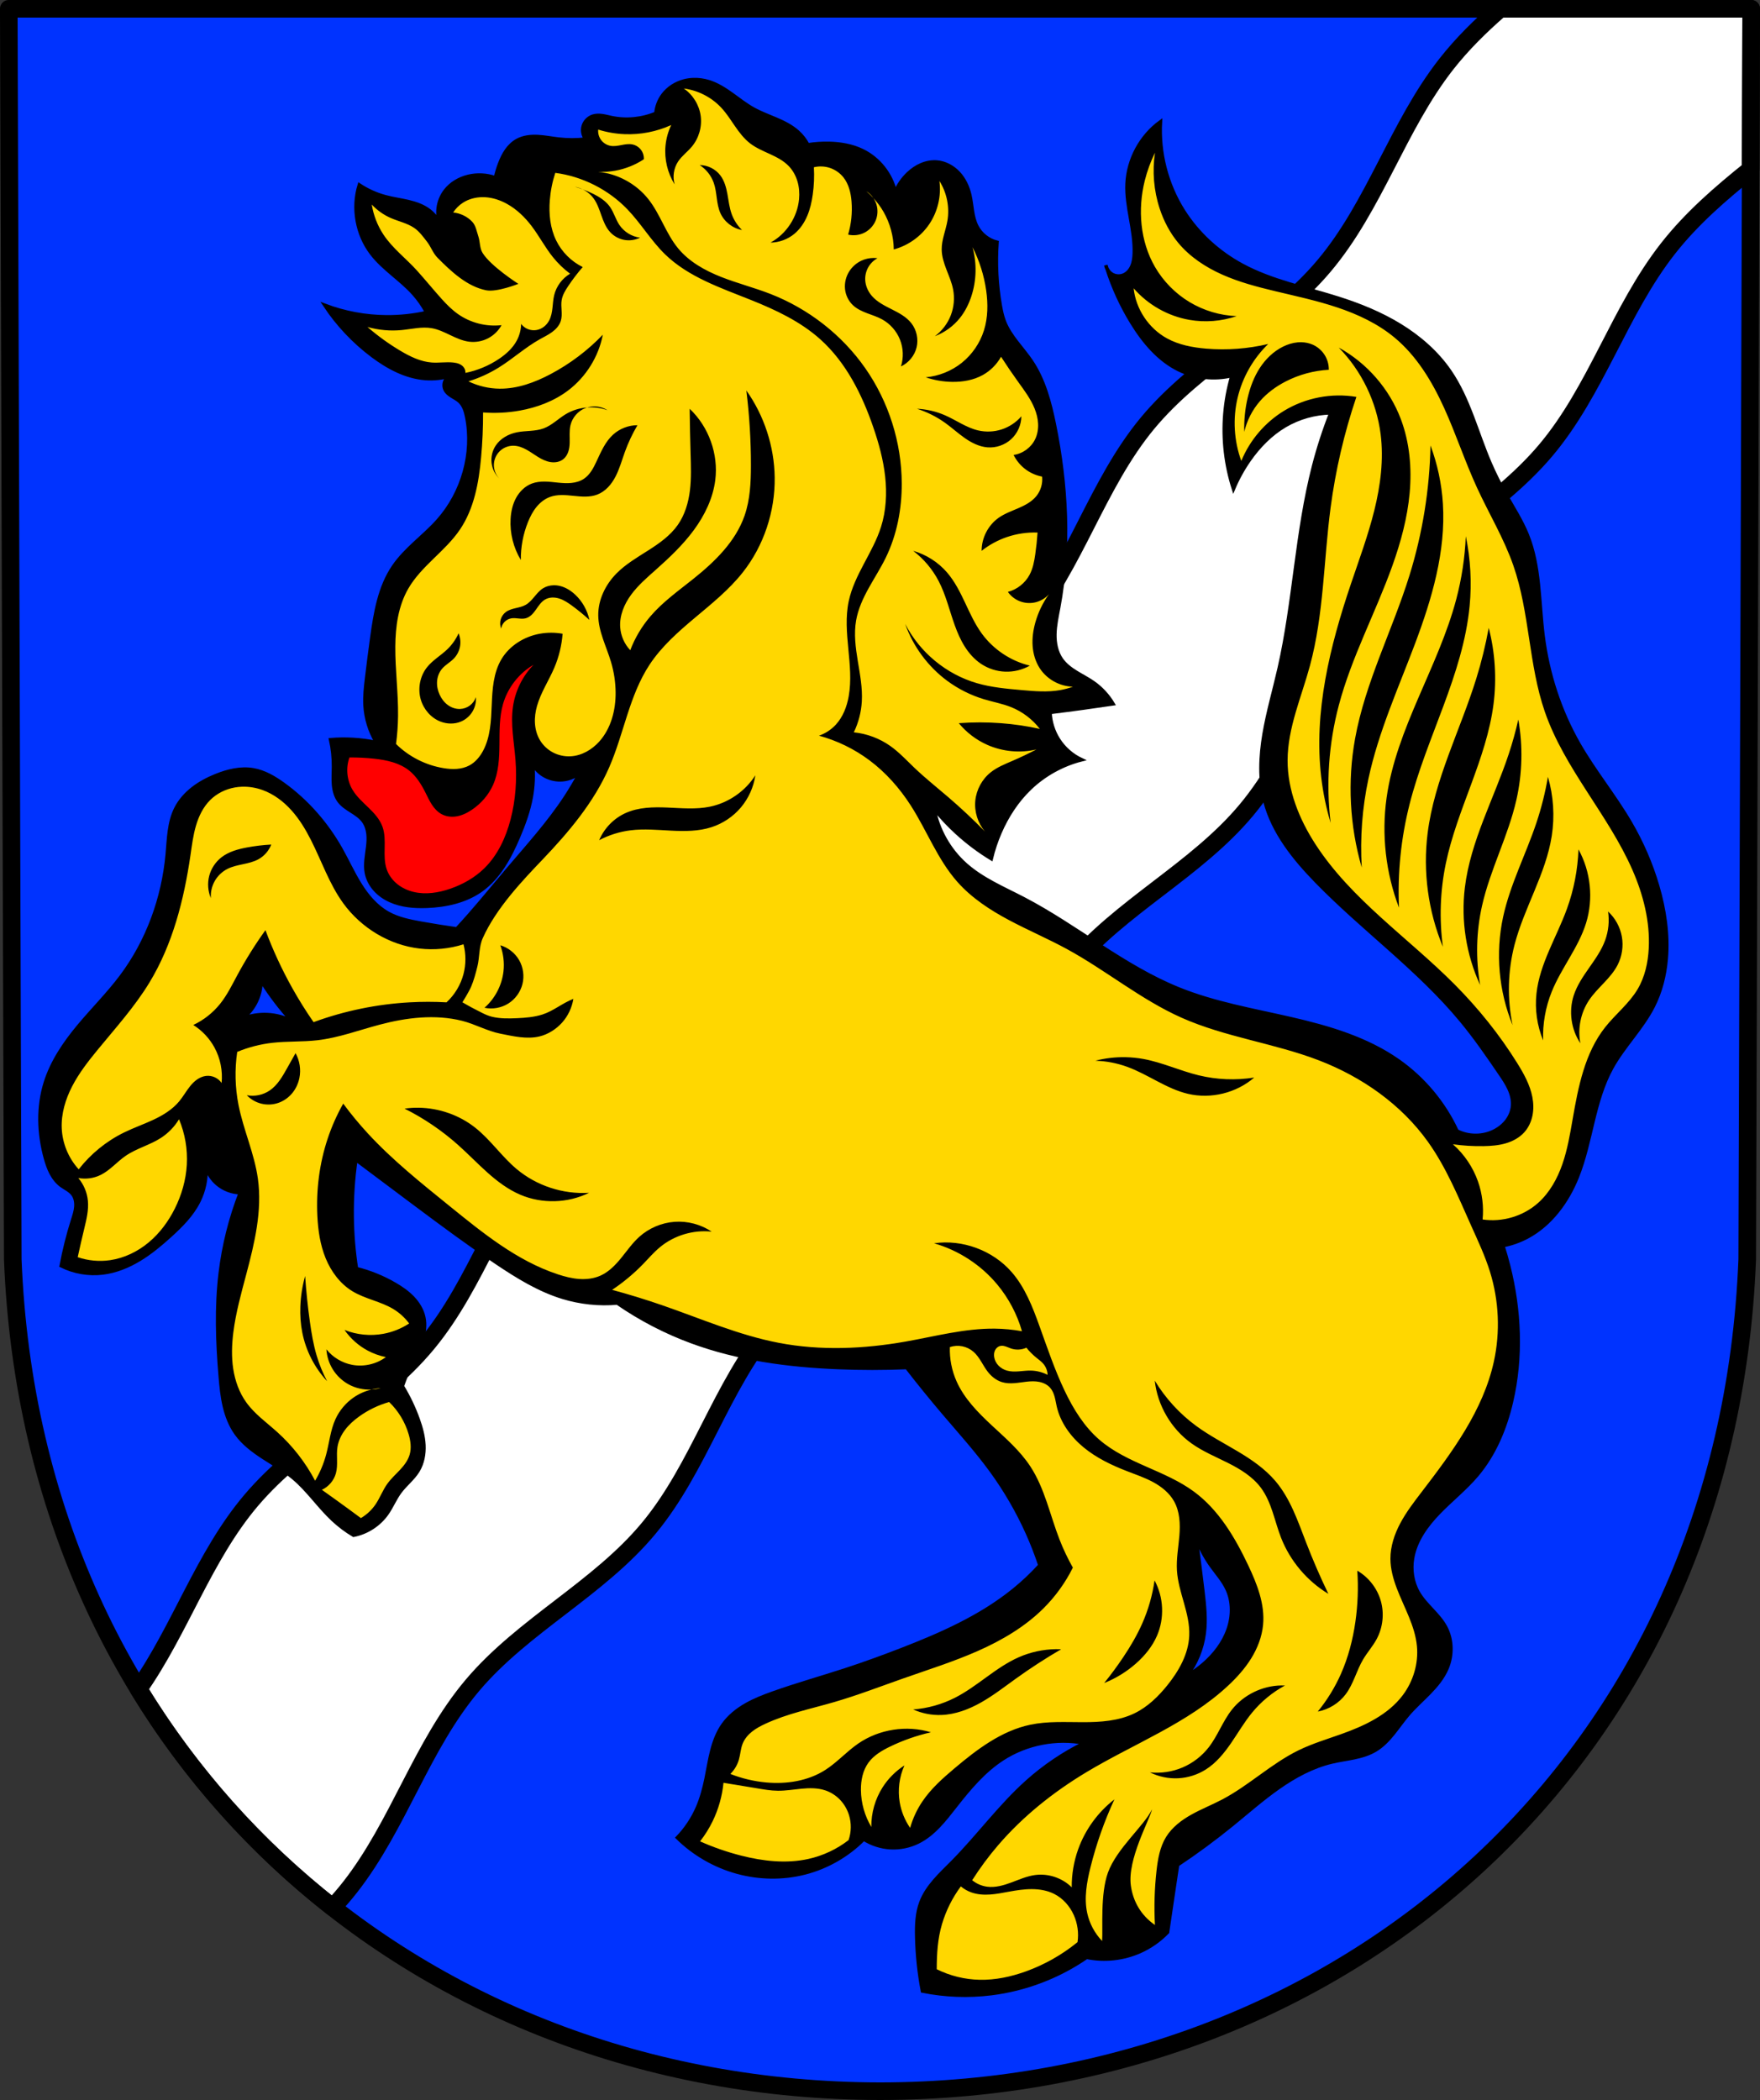
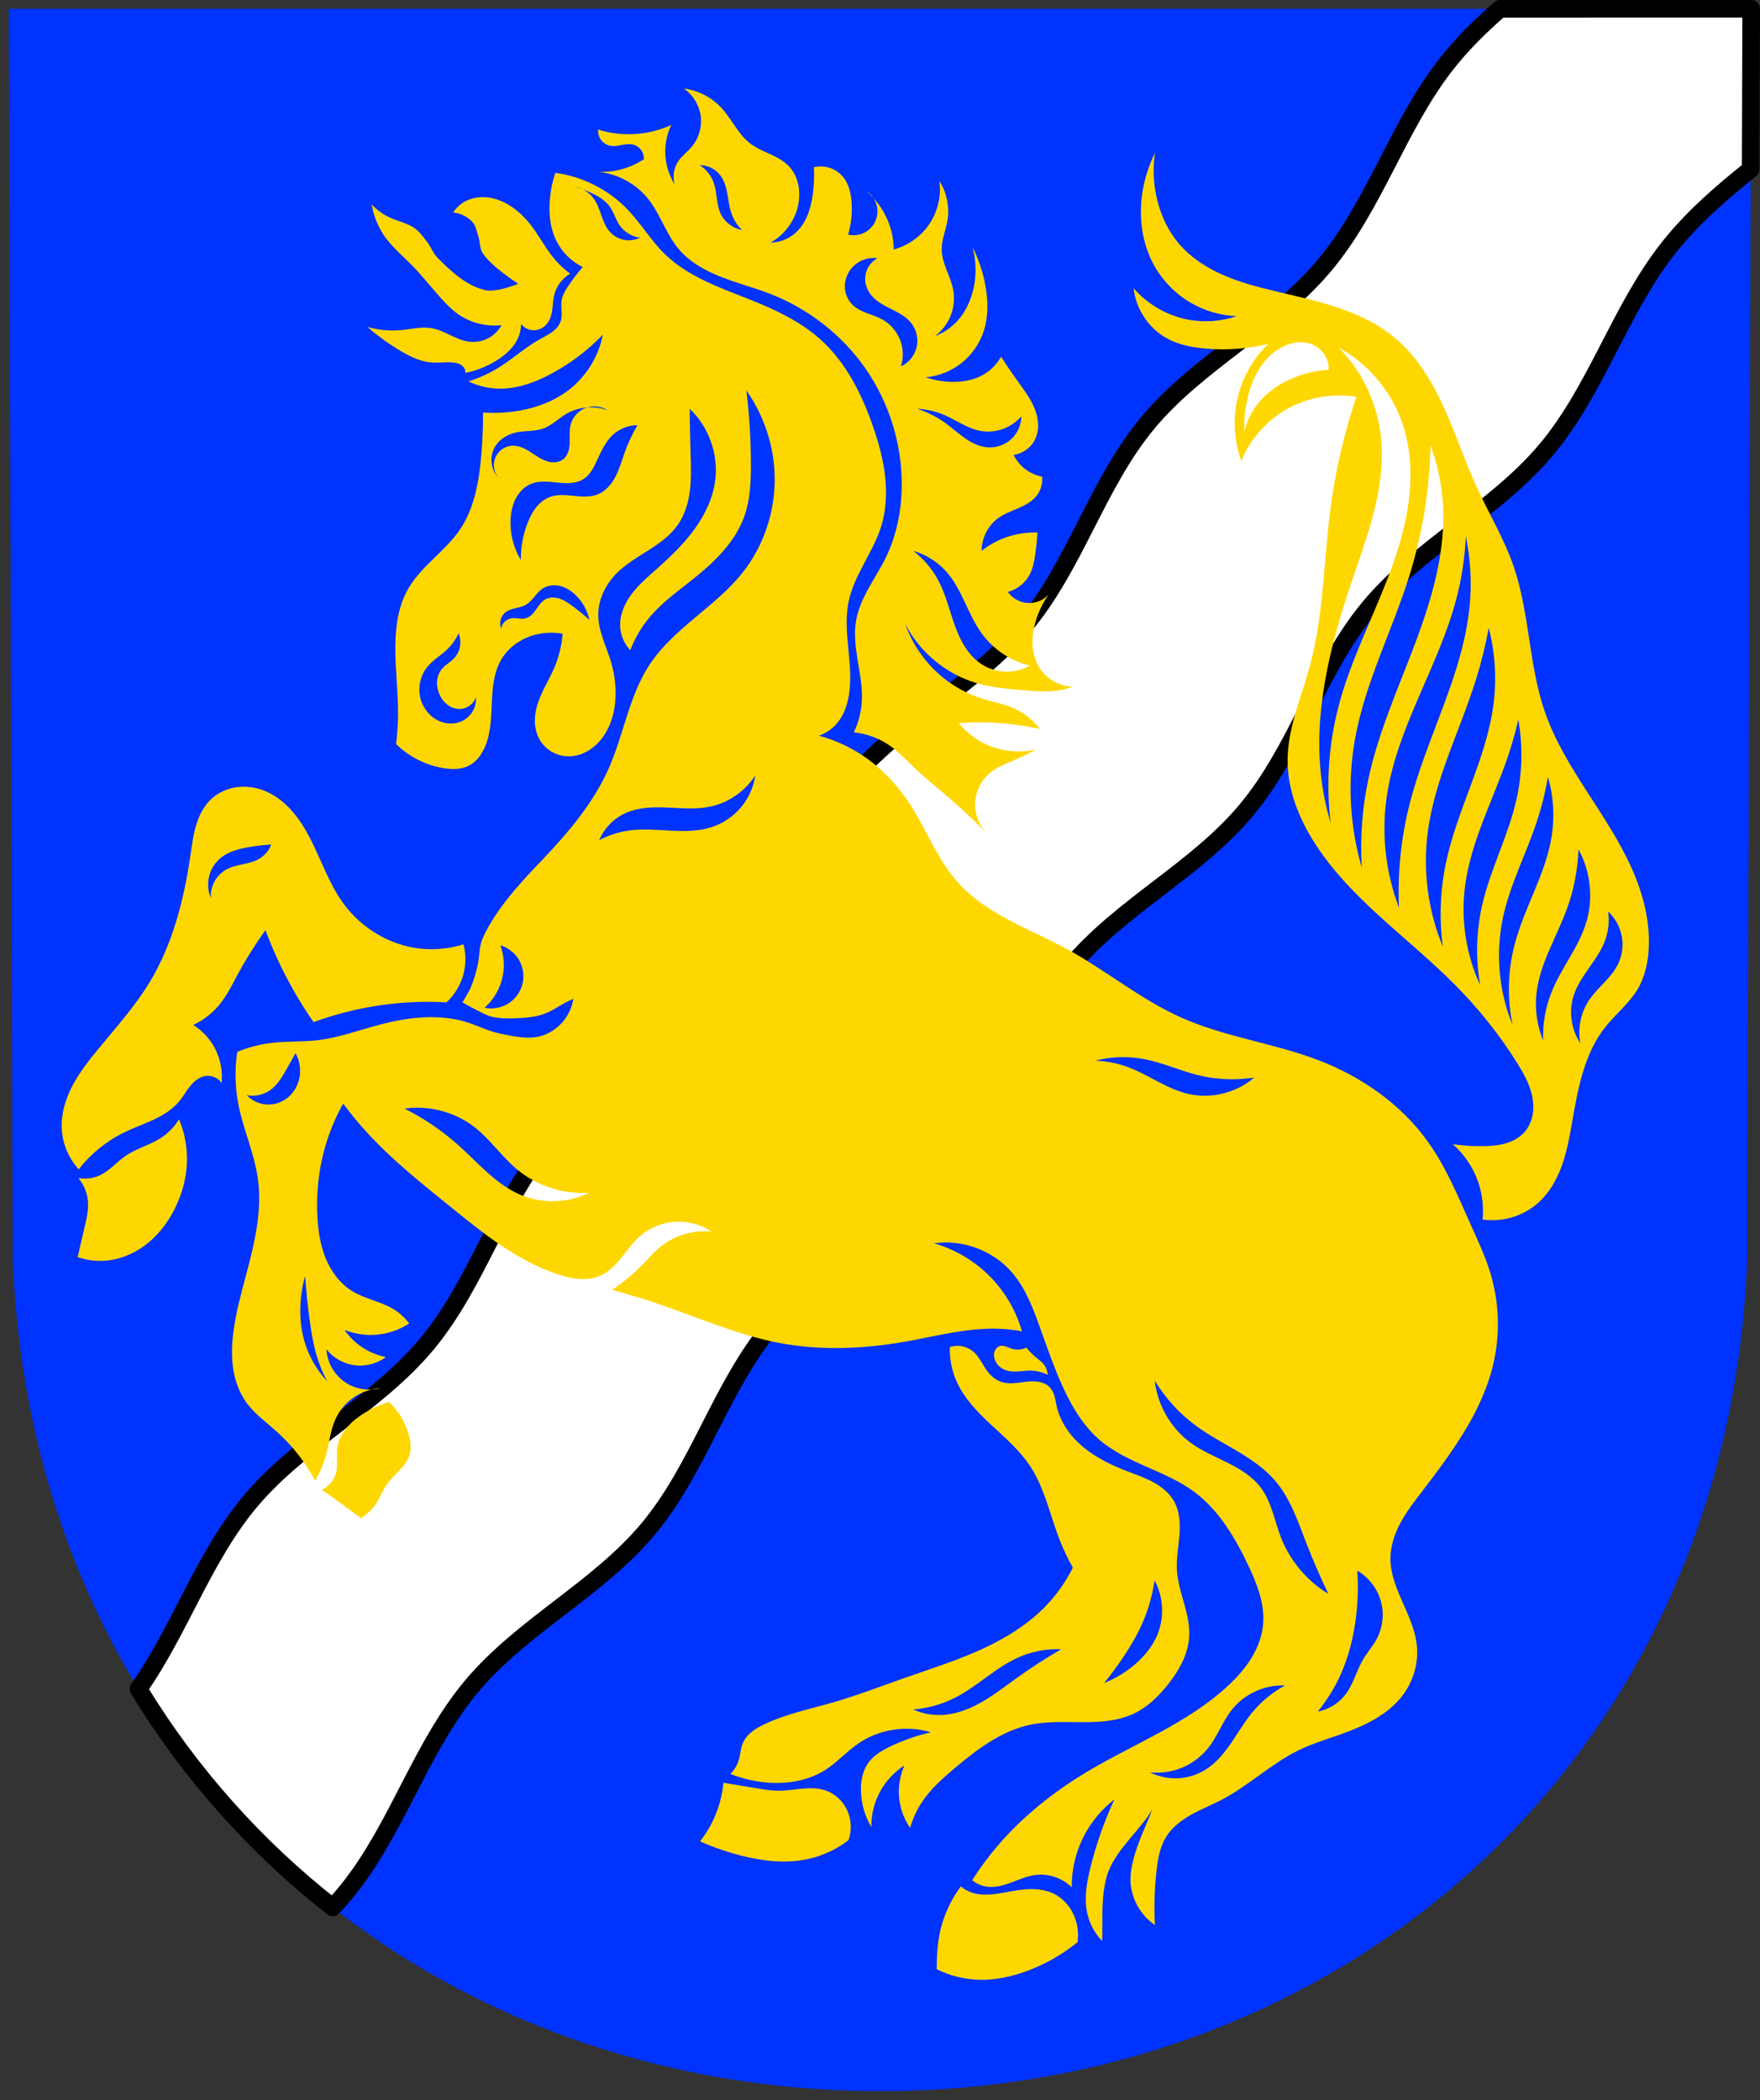
<svg xmlns="http://www.w3.org/2000/svg" xmlns:ns1="http://www.inkscape.org/namespaces/inkscape" xmlns:ns2="http://sodipodi.sourceforge.net/DTD/sodipodi-0.dtd" width="132.347mm" height="157.864mm" viewBox="0 0 132.347 157.864" version="1.1" id="svg2795" ns1:version="0.92.5 (2060ec1f9f, 2020-04-08)" ns2:docname="DEU Niederroßbach COA.svg">
  <rect x="0" y="0" width="132.347" height="157.864" fill="#333333" stroke="none" />
  <defs id="defs2789">
    <ns1:path-effect effect="spiro" id="path-effect1392" is_visible="true" />
    <ns1:path-effect effect="spiro" id="path-effect1326" is_visible="true" />
    <ns1:path-effect effect="spiro" id="path-effect1321" is_visible="true" />
    <ns1:path-effect effect="spiro" id="path-effect1316" is_visible="true" />
    <ns1:path-effect effect="spiro" id="path-effect1311" is_visible="true" />
    <ns1:path-effect effect="spiro" id="path-effect1307" is_visible="true" />
    <ns1:path-effect effect="spiro" id="path-effect1265" is_visible="true" />
    <ns1:path-effect effect="spiro" id="path-effect1225" is_visible="true" />
    <ns1:path-effect effect="spiro" id="path-effect1220" is_visible="true" />
    <ns1:path-effect effect="spiro" id="path-effect1215" is_visible="true" />
    <ns1:path-effect effect="spiro" id="path-effect1210" is_visible="true" />
    <ns1:path-effect effect="spiro" id="path-effect1204" is_visible="true" />
    <ns1:path-effect effect="spiro" id="path-effect1200" is_visible="true" />
    <ns1:path-effect effect="spiro" id="path-effect1195" is_visible="true" />
    <ns1:path-effect effect="spiro" id="path-effect1190" is_visible="true" />
    <ns1:path-effect effect="spiro" id="path-effect1185" is_visible="true" />
    <ns1:path-effect effect="spiro" id="path-effect1180" is_visible="true" />
    <ns1:path-effect effect="spiro" id="path-effect1175" is_visible="true" />
    <ns1:path-effect effect="spiro" id="path-effect1170" is_visible="true" />
    <ns1:path-effect effect="spiro" id="path-effect1165" is_visible="true" />
    <ns1:path-effect effect="spiro" id="path-effect1161" is_visible="true" />
    <ns1:path-effect effect="spiro" id="path-effect1119" is_visible="true" />
    <ns1:path-effect effect="spiro" id="path-effect1079" is_visible="true" />
    <ns1:path-effect effect="spiro" id="path-effect1075" is_visible="true" />
    <ns1:path-effect effect="spiro" id="path-effect1032" is_visible="true" />
    <ns1:path-effect effect="spiro" id="path-effect1028" is_visible="true" />
    <ns1:path-effect effect="spiro" id="path-effect1024" is_visible="true" />
    <ns1:path-effect effect="spiro" id="path-effect1020" is_visible="true" />
    <ns1:path-effect effect="spiro" id="path-effect1016" is_visible="true" />
    <ns1:path-effect effect="spiro" id="path-effect1010" is_visible="true" />
    <ns1:path-effect effect="spiro" id="path-effect1006" is_visible="true" />
    <ns1:path-effect effect="spiro" id="path-effect973" is_visible="true" />
    <ns1:path-effect effect="spiro" id="path-effect968" is_visible="true" />
    <ns1:path-effect effect="spiro" id="path-effect964" is_visible="true" />
    <ns1:path-effect effect="spiro" id="path-effect4495" is_visible="true" />
    <ns1:path-effect effect="spiro" id="path-effect4491" is_visible="true" />
    <ns1:path-effect effect="spiro" id="path-effect4487" is_visible="true" />
    <ns1:path-effect effect="spiro" id="path-effect4445" is_visible="true" />
    <ns1:path-effect effect="spiro" id="path-effect4403" is_visible="true" />
    <ns1:path-effect effect="spiro" id="path-effect4361" is_visible="true" />
    <ns1:path-effect effect="spiro" id="path-effect4311" is_visible="true" />
    <ns1:path-effect effect="spiro" id="path-effect4262" is_visible="true" />
    <ns1:path-effect effect="spiro" id="path-effect4223" is_visible="true" />
    <ns1:path-effect effect="spiro" id="path-effect4218" is_visible="true" />
    <ns1:path-effect effect="spiro" id="path-effect4214" is_visible="true" />
    <ns1:path-effect effect="spiro" id="path-effect4038" is_visible="true" />
    <ns1:path-effect effect="spiro" id="path-effect4038-1" is_visible="true" />
    <ns1:path-effect effect="spiro" id="path-effect4262-6" is_visible="true" />
    <ns1:path-effect effect="spiro" id="path-effect4311-9" is_visible="true" />
    <ns1:path-effect effect="spiro" id="path-effect4361-7" is_visible="true" />
    <ns1:path-effect effect="spiro" id="path-effect4403-5" is_visible="true" />
    <ns1:path-effect effect="spiro" id="path-effect4445-8" is_visible="true" />
    <ns1:path-effect effect="spiro" id="path-effect973-3" is_visible="true" />
    <ns1:path-effect effect="spiro" id="path-effect1119-0" is_visible="true" />
    <ns1:path-effect effect="spiro" id="path-effect1265-1" is_visible="true" />
  </defs>
  <ns2:namedview id="base" pagecolor="#ffffff" bordercolor="#666666" borderopacity="1.0" ns1:pageopacity="0.0" ns1:pageshadow="2" ns1:zoom="1.3290858" ns1:cx="250.10452" ns1:cy="298.32533" ns1:document-units="mm" ns1:current-layer="layer1" showgrid="false" ns1:window-width="1920" ns1:window-height="1046" ns1:window-x="-11" ns1:window-y="-11" ns1:window-maximized="1" ns1:snap-nodes="false" fit-margin-top="0" fit-margin-left="0" fit-margin-right="0" fit-margin-bottom="0" ns1:snap-midpoints="true" ns1:snap-smooth-nodes="true" />
  <g ns1:label="Ebene 1" ns1:groupmode="layer" id="layer1" transform="translate(49.011,-139.167)">
    <path style="fill:#0033ff;fill-opacity:1;fill-rule:evenodd;stroke:none;stroke-width:1.323;stroke-linecap:round;stroke-linejoin:round;stroke-miterlimit:4;stroke-dasharray:none;stroke-opacity:1" ns1:connector-curvature="0" d="m 82.675,139.828 -0.3,94.009 c -1.458,37.541 -30.271,62.511 -65.213,62.532 -34.91,-0.046 -63.734,-25.026 -65.213,-62.532 l -0.3,-94.009 h 65.51 z" id="path10563-0-6-2-4-3" ns2:nodetypes="ccccccc" />
    <path ns1:connector-curvature="0" style="fill:#ffffff;stroke:#000000;stroke-width:1.323;stroke-linecap:round;stroke-linejoin:round;stroke-miterlimit:4;stroke-dasharray:none;stroke-opacity:1" d="m 63.794,139.828 c -1.465,1.275 -2.848,2.63 -4.049,4.162 -3.659,4.669 -5.38,10.657 -9.21,15.186 -3.831,4.53 -9.477,7.245 -13.263,11.812 -3.786,4.568 -5.412,10.627 -9.21,15.185 -3.798,4.558 -9.468,7.252 -13.263,11.812 -3.795,4.561 -5.415,10.625 -9.21,15.186 -3.795,4.561 -9.464,7.254 -13.263,11.812 -3.798,4.558 -5.424,10.618 -9.21,15.186 -3.786,4.568 -9.432,7.282 -13.263,11.812 -3.554,4.202 -5.294,9.658 -8.449,14.153 3.891,6.385 8.845,11.906 14.606,16.42 0.45,-0.488 0.886,-0.989 1.298,-1.515 3.659,-4.669 5.38,-10.657 9.21,-15.186 3.831,-4.53 9.477,-7.244 13.263,-11.812 3.786,-4.568 5.412,-10.628 9.21,-15.186 3.798,-4.558 9.467,-7.251 13.263,-11.812 3.795,-4.561 5.415,-10.625 9.21,-15.186 3.795,-4.561 9.465,-7.254 13.263,-11.812 3.798,-4.558 5.424,-10.618 9.21,-15.186 3.786,-4.568 9.431,-7.282 13.263,-11.812 3.831,-4.529 5.551,-10.517 9.21,-15.186 1.783,-2.275 3.964,-4.16 6.225,-5.972 l 0.038,-12.063 z" id="path4036-1" />
-     <path style="fill:none;fill-rule:evenodd;stroke:#000000;stroke-width:1.323;stroke-linecap:round;stroke-linejoin:round;stroke-miterlimit:4;stroke-dasharray:none;stroke-opacity:1" ns1:connector-curvature="0" d="m 82.675,139.828 -0.3,94.009 c -1.458,37.541 -30.271,62.511 -65.213,62.532 -34.91,-0.046 -63.734,-25.026 -65.213,-62.532 l -0.3,-94.009 h 65.51 z" id="path10563-0-6-2-4" ns2:nodetypes="ccccccc" />
-     <path ns1:connector-curvature="0" style="fill:#000000;stroke:#000000;stroke-width:0.265px;stroke-linecap:butt;stroke-linejoin:miter;stroke-opacity:1" d="m 3.123,145.153 c -0.238,0.008 -0.475,0.042 -0.706,0.103 -0.615,0.163 -1.181,0.523 -1.566,1.029 -0.307,0.404 -0.496,0.895 -0.539,1.4 -1.047,0.442 -2.229,0.556 -3.34,0.324 -0.232,-0.049 -0.461,-0.112 -0.696,-0.145 -0.235,-0.033 -0.479,-0.035 -0.704,0.037 -0.336,0.108 -0.612,0.386 -0.717,0.722 -0.105,0.336 -0.037,0.722 0.178,1.001 -0.679,0.078 -1.368,0.078 -2.047,0 -0.526,-0.06 -1.047,-0.167 -1.577,-0.192 -0.529,-0.025 -1.078,0.038 -1.541,0.296 -0.322,0.179 -0.589,0.445 -0.8,0.747 -0.211,0.302 -0.368,0.638 -0.5,0.982 -0.134,0.351 -0.242,0.711 -0.323,1.077 -0.653,-0.232 -1.374,-0.27 -2.047,-0.107 -0.672,0.162 -1.303,0.53 -1.724,1.077 -0.289,0.376 -0.475,0.831 -0.532,1.302 -0.057,0.471 0.016,0.958 0.208,1.392 -0.169,-0.465 -0.472,-0.881 -0.862,-1.185 -0.462,-0.36 -1.03,-0.557 -1.601,-0.691 -0.57,-0.134 -1.154,-0.211 -1.72,-0.363 -0.695,-0.187 -1.36,-0.487 -1.959,-0.886 -0.536,1.736 -0.179,3.723 0.929,5.163 0.892,1.159 2.194,1.934 3.166,3.026 0.379,0.425 0.705,0.896 0.969,1.4 -0.989,0.222 -2.003,0.33 -3.017,0.324 -1.579,-0.011 -3.156,-0.304 -4.633,-0.862 0.96,1.447 2.168,2.728 3.556,3.771 1.173,0.882 2.524,1.61 3.987,1.724 0.652,0.051 1.314,-0.023 1.939,-0.215 -0.208,0.071 -0.381,0.236 -0.463,0.44 -0.082,0.204 -0.07,0.443 0.032,0.638 0.107,0.206 0.302,0.353 0.5,0.474 0.198,0.122 0.408,0.228 0.578,0.388 0.161,0.151 0.278,0.345 0.361,0.549 0.083,0.204 0.135,0.42 0.178,0.637 0.539,2.728 -0.31,5.678 -2.155,7.758 -1.064,1.199 -2.433,2.126 -3.34,3.448 -1.067,1.554 -1.385,3.489 -1.643,5.356 -0.14,1.017 -0.271,2.035 -0.392,3.054 -0.081,0.678 -0.158,1.36 -0.12,2.042 0.055,0.985 0.353,1.956 0.862,2.801 -0.589,-0.124 -1.187,-0.203 -1.789,-0.237 -0.553,-0.031 -1.108,-0.024 -1.659,0.021 0.147,0.672 0.22,1.36 0.215,2.047 -0.003,0.446 -0.038,0.893 0.001,1.338 0.039,0.444 0.158,0.894 0.43,1.248 0.242,0.316 0.588,0.533 0.923,0.746 0.336,0.213 0.678,0.438 0.908,0.763 0.191,0.269 0.293,0.594 0.332,0.922 0.039,0.328 0.018,0.66 -0.021,0.988 -0.077,0.656 -0.223,1.321 -0.096,1.969 0.091,0.463 0.321,0.894 0.635,1.246 0.314,0.352 0.711,0.626 1.14,0.822 0.859,0.392 1.829,0.468 2.772,0.432 1.435,-0.055 2.903,-0.375 4.073,-1.207 1.341,-0.954 2.156,-2.473 2.801,-3.987 0.415,-0.974 0.782,-1.975 0.97,-3.017 0.147,-0.816 0.184,-1.652 0.107,-2.478 0.206,0.358 0.508,0.66 0.865,0.867 0.357,0.207 0.77,0.318 1.182,0.319 0.545,10e-4 1.088,-0.193 1.508,-0.539 -0.329,0.627 -0.689,1.239 -1.077,1.832 -1.281,1.955 -2.862,3.692 -4.375,5.474 -0.95,1.119 -1.876,2.259 -2.844,3.362 -0.319,0.363 -0.642,0.722 -0.97,1.077 -0.901,-0.126 -1.799,-0.27 -2.694,-0.431 -0.854,-0.154 -1.721,-0.33 -2.478,-0.754 -0.887,-0.497 -1.563,-1.304 -2.1,-2.168 -0.537,-0.864 -0.955,-1.796 -1.456,-2.681 -1.074,-1.896 -2.542,-3.574 -4.31,-4.849 -0.684,-0.493 -1.432,-0.934 -2.263,-1.077 -0.943,-0.163 -1.914,0.073 -2.801,0.431 -0.617,0.249 -1.213,0.56 -1.738,0.968 -0.525,0.408 -0.98,0.916 -1.279,1.51 -0.529,1.052 -0.54,2.275 -0.646,3.448 -0.3,3.29 -1.469,6.514 -3.448,9.159 -0.992,1.326 -2.174,2.498 -3.232,3.771 -1.046,1.259 -1.984,2.642 -2.478,4.202 -0.584,1.84 -0.517,3.851 0,5.711 0.108,0.387 0.235,0.771 0.423,1.127 0.188,0.355 0.439,0.682 0.762,0.921 0.145,0.107 0.304,0.195 0.455,0.294 0.151,0.099 0.297,0.21 0.407,0.353 0.206,0.267 0.266,0.623 0.238,0.959 -0.028,0.336 -0.136,0.659 -0.238,0.98 -0.358,1.13 -0.646,2.283 -0.862,3.448 0.959,0.479 2.061,0.668 3.125,0.538 0.973,-0.119 1.902,-0.498 2.742,-1.004 0.84,-0.506 1.596,-1.139 2.322,-1.797 0.836,-0.758 1.652,-1.575 2.155,-2.586 0.397,-0.797 0.584,-1.697 0.538,-2.586 0.157,0.501 0.46,0.955 0.862,1.293 0.479,0.402 1.098,0.634 1.724,0.646 -0.751,1.938 -1.259,3.971 -1.508,6.034 -0.312,2.586 -0.218,5.205 0,7.801 0.062,0.745 0.136,1.492 0.307,2.22 0.171,0.728 0.444,1.439 0.878,2.048 0.531,0.744 1.278,1.303 2.044,1.801 0.766,0.498 1.566,0.951 2.266,1.539 1.098,0.923 1.907,2.143 2.953,3.124 0.48,0.45 1.008,0.849 1.573,1.185 1.009,-0.195 1.933,-0.795 2.521,-1.638 0.36,-0.516 0.595,-1.111 0.97,-1.616 0.417,-0.562 0.995,-0.997 1.358,-1.595 0.347,-0.572 0.471,-1.26 0.439,-1.929 -0.032,-0.668 -0.213,-1.321 -0.439,-1.951 -0.31,-0.863 -0.708,-1.695 -1.185,-2.478 0.218,-0.624 0.47,-1.236 0.754,-1.832 0.271,-0.567 0.573,-1.123 0.754,-1.724 0.158,-0.522 0.222,-1.083 0.107,-1.616 -0.118,-0.551 -0.423,-1.051 -0.811,-1.46 -0.388,-0.409 -0.857,-0.734 -1.344,-1.018 -0.907,-0.53 -1.89,-0.93 -2.909,-1.185 -0.198,-1.283 -0.307,-2.581 -0.323,-3.879 -0.019,-1.441 0.076,-2.883 0.281,-4.31 1.485,1.116 2.972,2.229 4.461,3.34 2.021,1.508 4.047,3.013 6.142,4.418 1.553,1.042 3.168,2.04 4.957,2.586 1.321,0.403 2.719,0.55 4.094,0.431 1.736,1.2 3.623,2.18 5.603,2.909 3.505,1.291 7.258,1.786 10.991,1.939 1.723,0.071 3.449,0.071 5.172,0 0.907,1.171 1.841,2.32 2.801,3.448 1.208,1.418 2.459,2.804 3.556,4.31 1.063,1.46 1.976,3.029 2.716,4.676 0.357,0.795 0.674,1.608 0.948,2.436 -0.606,0.666 -1.262,1.286 -1.961,1.853 -2.498,2.027 -5.49,3.343 -8.491,4.504 -1.388,0.537 -2.787,1.047 -4.202,1.508 -1.793,0.585 -3.611,1.093 -5.388,1.724 -0.711,0.252 -1.419,0.526 -2.073,0.901 -0.655,0.375 -1.258,0.857 -1.698,1.47 -0.421,0.587 -0.679,1.275 -0.859,1.974 -0.181,0.699 -0.288,1.414 -0.434,2.121 -0.152,0.736 -0.348,1.466 -0.646,2.155 -0.363,0.836 -0.876,1.606 -1.508,2.262 1.243,1.223 2.801,2.123 4.482,2.586 1.653,0.456 3.425,0.488 5.086,0.065 1.673,-0.427 3.225,-1.316 4.44,-2.543 0.603,0.383 1.306,0.607 2.019,0.645 0.713,0.038 1.435,-0.112 2.075,-0.429 1.171,-0.581 1.995,-1.665 2.801,-2.694 1.039,-1.326 2.141,-2.642 3.556,-3.556 1.795,-1.16 4.045,-1.594 6.142,-1.185 -1.56,0.767 -3.015,1.749 -4.31,2.909 -2.046,1.832 -3.671,4.082 -5.603,6.034 -0.907,0.916 -1.912,1.812 -2.37,3.017 -0.311,0.817 -0.342,1.712 -0.323,2.586 0.03,1.374 0.174,2.745 0.431,4.094 1.699,0.342 3.452,0.408 5.172,0.194 2.563,-0.318 5.046,-1.263 7.173,-2.729 1.344,0.277 2.774,0.12 4.027,-0.441 0.768,-0.344 1.469,-0.837 2.054,-1.443 0.143,-0.97 0.286,-1.94 0.431,-2.909 0.107,-0.718 0.215,-1.437 0.323,-2.155 1.412,-0.94 2.778,-1.947 4.094,-3.017 1.158,-0.942 2.279,-1.933 3.501,-2.791 1.222,-0.857 2.56,-1.584 4.013,-1.927 0.551,-0.13 1.114,-0.204 1.668,-0.32 0.554,-0.116 1.107,-0.277 1.594,-0.566 0.528,-0.313 0.959,-0.765 1.345,-1.243 0.386,-0.477 0.733,-0.986 1.133,-1.451 0.493,-0.573 1.063,-1.075 1.591,-1.617 0.528,-0.542 1.021,-1.135 1.318,-1.831 0.424,-0.991 0.406,-2.177 -0.107,-3.125 -0.525,-0.97 -1.498,-1.63 -2.047,-2.586 -0.445,-0.773 -0.581,-1.708 -0.431,-2.586 0.226,-1.322 1.055,-2.463 1.989,-3.425 0.934,-0.962 1.996,-1.8 2.86,-2.825 1.317,-1.562 2.123,-3.506 2.586,-5.496 0.781,-3.356 0.628,-6.896 -0.215,-10.236 -0.128,-0.507 -0.272,-1.01 -0.431,-1.508 0.638,-0.123 1.258,-0.342 1.832,-0.647 1.77,-0.941 3.027,-2.664 3.771,-4.525 1.066,-2.665 1.202,-5.675 2.586,-8.189 0.899,-1.634 2.282,-2.969 3.125,-4.633 0.559,-1.103 0.864,-2.324 0.97,-3.556 0.159,-1.848 -0.124,-3.715 -0.646,-5.495 -0.486,-1.656 -1.178,-3.251 -2.047,-4.741 -1.19,-2.04 -2.705,-3.877 -3.879,-5.926 -1.429,-2.496 -2.331,-5.285 -2.689,-8.139 -0.32,-2.552 -0.224,-5.21 -1.19,-7.593 -0.429,-1.058 -1.054,-2.023 -1.616,-3.017 -0.436,-0.769 -0.835,-1.559 -1.185,-2.371 -0.995,-2.31 -1.593,-4.823 -3.017,-6.896 -0.966,-1.405 -2.279,-2.551 -3.733,-3.443 -1.453,-0.892 -3.046,-1.538 -4.672,-2.053 -2.43,-0.77 -4.976,-1.266 -7.219,-2.478 -1.786,-0.965 -3.335,-2.378 -4.418,-4.095 -1.247,-1.977 -1.858,-4.347 -1.724,-6.681 -1.472,1.067 -2.42,2.824 -2.503,4.64 -0.081,1.764 0.607,3.493 0.542,5.258 -0.012,0.325 -0.051,0.654 -0.18,0.952 -0.064,0.149 -0.151,0.289 -0.262,0.408 -0.111,0.118 -0.248,0.215 -0.399,0.272 -0.267,0.102 -0.579,0.076 -0.826,-0.068 -0.17,-0.099 -0.302,-0.254 -0.385,-0.432 0.454,1.42 1.078,2.786 1.858,4.056 0.889,1.448 2.027,2.813 3.555,3.556 1.226,0.596 2.661,0.752 3.987,0.431 -0.278,0.948 -0.459,1.925 -0.538,2.909 -0.153,1.886 0.068,3.802 0.646,5.603 0.318,-0.757 0.716,-1.482 1.185,-2.155 0.717,-1.029 1.613,-1.949 2.693,-2.586 1.04,-0.613 2.241,-0.951 3.448,-0.97 -0.511,1.301 -0.943,2.633 -1.293,3.987 -1.286,4.976 -1.448,10.181 -2.586,15.193 -0.376,1.656 -0.858,3.29 -1.142,4.965 -0.284,1.675 -0.364,3.413 0.064,5.057 0.609,2.341 2.191,4.302 3.879,6.034 3.514,3.605 7.674,6.574 10.883,10.452 1.058,1.279 2.004,2.647 2.936,4.02 0.244,0.359 0.488,0.722 0.667,1.117 0.179,0.396 0.293,0.83 0.259,1.263 -0.031,0.398 -0.186,0.782 -0.422,1.104 -0.237,0.321 -0.553,0.58 -0.905,0.768 -0.874,0.467 -1.977,0.477 -2.859,0.024 -0.976,-2.106 -2.517,-3.947 -4.418,-5.28 -2.38,-1.668 -5.235,-2.507 -8.068,-3.157 -2.833,-0.65 -5.723,-1.144 -8.419,-2.23 -4.189,-1.688 -7.691,-4.716 -11.697,-6.801 -1.501,-0.781 -3.096,-1.445 -4.358,-2.573 -1.221,-1.091 -2.068,-2.593 -2.37,-4.202 0.528,0.653 1.104,1.266 1.724,1.832 0.797,0.728 1.664,1.378 2.586,1.939 0.16,-0.663 0.377,-1.313 0.646,-1.939 0.535,-1.244 1.286,-2.403 2.263,-3.34 1.08,-1.035 2.43,-1.785 3.879,-2.155 -0.701,-0.327 -1.307,-0.857 -1.724,-1.509 -0.391,-0.61 -0.616,-1.324 -0.646,-2.047 0.827,-0.102 1.653,-0.21 2.478,-0.323 0.755,-0.103 1.509,-0.211 2.263,-0.323 -0.38,-0.638 -0.898,-1.194 -1.508,-1.616 -0.405,-0.28 -0.847,-0.501 -1.266,-0.76 -0.419,-0.258 -0.823,-0.561 -1.105,-0.964 -0.382,-0.546 -0.511,-1.236 -0.497,-1.902 0.014,-0.666 0.159,-1.322 0.282,-1.977 0.851,-4.548 0.599,-9.258 -0.323,-13.792 -0.337,-1.659 -0.78,-3.336 -1.724,-4.741 -0.681,-1.012 -1.616,-1.876 -2.047,-3.017 -0.142,-0.377 -0.225,-0.774 -0.295,-1.171 -0.275,-1.567 -0.357,-3.169 -0.244,-4.756 -0.64,-0.159 -1.203,-0.601 -1.508,-1.185 -0.189,-0.361 -0.28,-0.764 -0.344,-1.166 -0.064,-0.402 -0.103,-0.809 -0.195,-1.205 -0.142,-0.609 -0.416,-1.195 -0.842,-1.652 -0.427,-0.457 -1.013,-0.777 -1.636,-0.826 -0.397,-0.031 -0.8,0.047 -1.166,0.202 -0.367,0.155 -0.699,0.387 -0.989,0.66 -0.416,0.392 -0.749,0.873 -0.97,1.4 -0.299,-1.343 -1.239,-2.528 -2.478,-3.124 -0.768,-0.369 -1.627,-0.518 -2.478,-0.539 -0.541,-0.013 -1.082,0.022 -1.616,0.107 -0.191,-0.364 -0.448,-0.694 -0.754,-0.969 -0.468,-0.421 -1.04,-0.707 -1.618,-0.954 -0.578,-0.248 -1.172,-0.464 -1.722,-0.769 -0.573,-0.318 -1.089,-0.728 -1.622,-1.11 -0.533,-0.382 -1.094,-0.74 -1.719,-0.937 C 3.92,145.196 3.52,145.139 3.123,145.153 Z m 31.105,14.209 c -0.027,-0.085 -0.056,-0.169 -0.082,-0.254 0.013,0.088 0.044,0.173 0.082,0.254 z m -63.61,53.514 c 0.342,0.545 0.709,1.074 1.099,1.586 0.385,0.506 0.792,0.995 1.221,1.465 -0.567,-0.288 -1.196,-0.456 -1.831,-0.488 -0.643,-0.033 -1.292,0.071 -1.892,0.305 0.402,-0.312 0.737,-0.71 0.977,-1.159 0.279,-0.523 0.427,-1.116 0.427,-1.709 z m 70.291,41.783 c 0.282,0.788 0.674,1.536 1.161,2.216 0.421,0.588 0.917,1.134 1.214,1.794 0.421,0.937 0.395,2.039 0.053,3.008 -0.357,1.01 -1.036,1.886 -1.847,2.586 -0.392,0.338 -0.817,0.639 -1.266,0.897 0.711,-0.933 1.17,-2.055 1.319,-3.218 0.134,-1.05 0.018,-2.115 -0.105,-3.166 -0.162,-1.374 -0.338,-2.746 -0.528,-4.116 z" id="path4212-2" />
-     <path transform="translate(155.351,-1.15e-5)" style="fill:#ff0000;stroke:none;stroke-width:0.265px;stroke-linecap:butt;stroke-linejoin:miter;stroke-opacity:1;fill-opacity:1" d="m -178.087,196.108 c 0.625,-0.006 1.25,0.025 1.871,0.093 0.929,0.103 1.888,0.306 2.619,0.889 0.536,0.427 0.907,1.025 1.216,1.637 0.156,0.308 0.299,0.625 0.487,0.915 0.188,0.29 0.426,0.556 0.729,0.722 0.31,0.17 0.677,0.227 1.029,0.187 0.456,-0.051 0.883,-0.257 1.263,-0.514 0.687,-0.465 1.254,-1.113 1.59,-1.871 0.417,-0.939 0.467,-1.994 0.477,-3.021 0.01,-1.027 -0.014,-2.072 0.271,-3.058 0.354,-1.225 1.192,-2.302 2.292,-2.946 -0.823,0.85 -1.371,1.963 -1.543,3.133 -0.196,1.331 0.083,2.68 0.187,4.022 0.116,1.504 0.009,3.03 -0.374,4.49 -0.355,1.352 -0.967,2.668 -1.964,3.648 -0.719,0.706 -1.619,1.215 -2.572,1.543 -0.874,0.301 -1.825,0.453 -2.725,0.245 -0.45,-0.104 -0.882,-0.298 -1.243,-0.587 -0.361,-0.288 -0.649,-0.672 -0.802,-1.108 -0.18,-0.513 -0.169,-1.071 -0.158,-1.614 0.011,-0.544 0.018,-1.102 -0.169,-1.613 -0.206,-0.561 -0.626,-1.012 -1.056,-1.428 -0.429,-0.415 -0.884,-0.818 -1.189,-1.332 -0.43,-0.723 -0.518,-1.64 -0.234,-2.432 z" id="path4260-5" ns1:connector-curvature="0" ns1:path-effect="#path-effect4262-6" ns1:original-d="m -178.08733,196.10787 c 0,0 1.2574,-0.0235 1.87067,0.0935 0.90553,0.17276 1.87378,0.34584 2.61894,0.88857 0.54941,0.40015 0.81063,1.09123 1.21594,1.63684 0.40531,0.54561 0.63858,1.27817 1.21593,1.63683 0.2961,0.18394 0.68216,0.22309 1.02887,0.18707 0.45206,-0.047 0.89455,-0.24792 1.2627,-0.51443 0.66292,-0.47989 1.26126,-1.12126 1.59008,-1.87068 0.82041,-1.86978 -0.0313,-4.19252 0.74827,-6.07968 0.47504,-1.14993 2.29157,-2.94631 2.29157,-2.94631 0,0 -1.30562,1.99362 -1.5433,3.13338 -0.27398,1.31383 0.21166,2.68007 0.18706,4.02194 -0.0275,1.50147 0.0532,3.04997 -0.37413,4.48962 -0.39297,1.32392 -1.01064,2.64886 -1.96421,3.64781 -0.6904,0.72326 -1.57981,1.42094 -2.57217,1.5433 -1.6494,0.20338 -3.71438,-0.16639 -4.77021,-1.44977 -0.68689,-0.83493 0.0857,-2.22778 -0.32738,-3.22691 -0.453,-1.09573 -1.79467,-1.66233 -2.2448,-2.75924 -0.30916,-0.75339 -0.23383,-2.43187 -0.23383,-2.43187 z" ns2:nodetypes="caaaaaaaacaaaaaaaacc" />
    <path style="fill:#ffd700;fill-opacity:1;stroke:none;stroke-width:1px;stroke-linecap:butt;stroke-linejoin:miter;stroke-opacity:1" d="M 194.033 25.104 C 196.617 26.869 198.403 29.757 198.828 32.857 C 199.254 35.958 198.313 39.223 196.301 41.619 C 195.071 43.084 193.469 44.233 192.414 45.828 C 191.171 47.708 190.807 50.143 191.443 52.305 C 189.405 49.051 188.478 45.116 188.852 41.295 C 189.049 39.278 189.599 37.295 190.471 35.465 C 186.329 37.351 181.742 38.247 177.195 38.057 C 174.67 37.951 172.158 37.514 169.746 36.762 C 169.644 37.823 169.96 38.92 170.609 39.766 C 171.259 40.612 172.235 41.199 173.287 41.375 C 174.311 41.547 175.356 41.341 176.375 41.145 C 177.394 40.949 178.444 40.762 179.461 40.971 C 180.406 41.165 181.275 41.708 181.863 42.473 C 182.452 43.237 182.754 44.216 182.699 45.18 C 180.255 46.789 177.483 47.898 174.604 48.418 C 173.003 48.707 171.371 48.816 169.746 48.742 C 175.28 49.275 180.55 52.15 183.994 56.514 C 187.361 60.779 188.957 66.247 192.414 70.439 C 195.558 74.253 200.032 76.744 204.629 78.559 C 209.226 80.373 214.04 81.596 218.645 83.393 C 229.401 87.589 238.909 94.975 245.521 104.439 C 252.173 113.959 255.844 125.533 255.883 137.146 C 255.907 144.387 254.523 151.688 251.35 158.195 C 249.903 161.161 248.102 163.937 246.504 166.824 C 244.906 169.711 243.499 172.755 242.932 176.006 C 242.269 179.805 242.783 183.702 243.408 187.508 C 244.034 191.313 244.773 195.146 244.551 198.996 C 244.376 202.021 243.6 205.011 242.283 207.74 C 245.994 208.117 249.601 209.469 252.645 211.625 C 255.142 213.394 257.232 215.664 259.445 217.777 C 262.545 220.737 265.909 223.405 269.16 226.197 C 272.753 229.283 276.212 232.526 279.523 235.912 C 277.477 233.521 276.453 230.281 276.754 227.148 C 277.055 224.015 278.678 221.032 281.143 219.074 C 282.963 217.628 285.161 216.759 287.295 215.836 C 289.6 214.839 291.869 213.759 294.096 212.598 C 289.478 213.684 284.508 213.22 280.17 211.301 C 277.042 209.917 274.245 207.792 272.074 205.148 C 276.06 204.846 280.07 204.846 284.057 205.148 C 287.759 205.429 291.44 205.971 295.066 206.768 C 292.977 204.047 290.151 201.9 286.971 200.615 C 284.467 199.604 281.784 199.13 279.199 198.35 C 275.484 197.228 271.962 195.467 268.836 193.168 C 263.346 189.13 259.113 183.407 256.855 176.977 C 260.976 185.055 268.543 191.3 277.256 193.814 C 281.355 194.997 285.635 195.381 289.885 195.758 C 293.552 196.083 297.271 196.407 300.895 195.758 C 302.108 195.54 303.302 195.216 304.457 194.787 C 300.737 194.726 297.102 192.72 295.066 189.605 C 293.843 187.733 293.187 185.52 293.023 183.289 C 292.859 181.058 293.174 178.808 293.771 176.652 C 294.576 173.753 295.897 170.998 297.656 168.557 C 296.638 169.707 295.255 170.53 293.758 170.875 C 292.261 171.22 290.658 171.088 289.238 170.5 C 287.944 169.964 286.807 169.055 286 167.91 C 288.601 167.229 290.886 165.424 292.152 163.053 C 293.107 161.265 293.483 159.229 293.771 157.223 C 294.065 155.181 294.28 153.128 294.418 151.07 C 291.457 150.962 288.478 151.403 285.676 152.365 C 283.105 153.248 280.685 154.569 278.551 156.252 C 278.531 152.587 280.406 148.963 283.408 146.861 C 285.106 145.673 287.088 144.972 288.99 144.148 C 290.893 143.325 292.796 142.323 294.096 140.709 C 295.327 139.18 295.922 137.155 295.715 135.203 C 294.086 134.896 292.525 134.227 291.18 133.26 C 289.672 132.176 288.439 130.717 287.619 129.051 C 290.251 128.69 292.647 126.924 293.771 124.518 C 294.399 123.175 294.641 121.668 294.572 120.188 C 294.503 118.707 294.129 117.249 293.572 115.875 C 292.459 113.127 290.646 110.733 288.914 108.326 C 287.235 105.993 285.615 103.616 284.057 101.201 C 282.855 103.364 281.038 105.182 278.875 106.383 C 276.235 107.849 273.153 108.379 270.133 108.326 C 267.603 108.282 265.08 107.843 262.684 107.031 C 266.412 106.698 270.033 105.238 272.951 102.893 C 275.869 100.547 278.073 97.324 279.199 93.754 C 280.348 90.115 280.379 86.198 279.846 82.42 C 279.242 78.141 277.924 73.965 275.961 70.115 C 277.221 74.654 277.106 79.564 275.637 84.039 C 274.91 86.253 273.851 88.37 272.398 90.191 C 270.545 92.515 268.057 94.326 265.275 95.373 C 267.292 93.886 268.874 91.819 269.785 89.484 C 270.696 87.15 270.931 84.556 270.455 82.096 C 270.08 80.158 269.283 78.334 268.574 76.492 C 267.866 74.65 267.234 72.735 267.217 70.762 C 267.193 68.002 268.366 65.385 268.836 62.666 C 269.507 58.782 268.684 54.661 266.57 51.334 C 267.142 55.607 266.084 60.076 263.656 63.639 C 261.296 67.102 257.665 69.677 253.617 70.762 C 253.575 67.03 252.561 63.313 250.703 60.076 C 249.897 58.672 248.918 57.373 247.824 56.18 C 248.2 56.734 248.5 57.339 248.697 57.979 C 249.167 59.506 249.073 61.2 248.436 62.666 C 247.809 64.108 246.662 65.318 245.256 66.021 C 243.849 66.725 242.194 66.916 240.664 66.553 C 241.559 63.517 241.89 60.317 241.635 57.162 C 241.44 54.746 240.863 52.27 239.369 50.361 C 238.402 49.125 237.071 48.177 235.588 47.664 C 234.105 47.151 232.474 47.074 230.949 47.447 C 231.096 50.04 230.987 52.647 230.625 55.219 C 230.333 57.292 229.872 59.354 229.049 61.279 C 228.226 63.204 227.028 64.994 225.416 66.33 C 223.528 67.894 221.096 68.79 218.645 68.82 C 223.132 66.373 226.269 61.603 226.74 56.514 C 226.896 54.831 226.774 53.115 226.301 51.492 C 225.827 49.87 224.995 48.342 223.824 47.123 C 222.343 45.58 220.393 44.584 218.449 43.689 C 216.506 42.795 214.506 41.957 212.814 40.646 C 211.11 39.325 209.791 37.578 208.566 35.803 C 207.342 34.027 206.183 32.193 204.719 30.609 C 201.942 27.607 198.09 25.621 194.033 25.104 z M 247.824 56.18 C 247.302 55.411 246.631 54.744 245.846 54.248 C 246.55 54.844 247.2 55.499 247.824 56.18 z M 327.742 43.326 C 326.5 45.847 325.528 48.502 324.846 51.229 C 322.801 59.405 323.518 68.428 327.742 75.721 C 330.101 79.793 333.504 83.254 337.535 85.682 C 341.566 88.109 346.216 89.497 350.918 89.678 C 346.624 91.148 341.957 91.515 337.486 90.732 C 331.405 89.668 325.724 86.447 321.686 81.777 C 322.303 87.671 325.964 93.163 331.166 96 C 334.537 97.838 338.4 98.576 342.227 98.896 C 348.129 99.391 354.11 98.945 359.873 97.58 C 355.604 101.708 352.549 107.075 351.182 112.854 C 349.785 118.756 350.156 125.066 352.234 130.764 C 354.629 124.9 358.942 119.838 364.35 116.541 C 370.432 112.833 377.869 111.404 384.893 112.592 C 381.434 122.81 378.977 133.366 377.566 144.061 C 375.596 159.002 375.649 174.29 371.715 188.838 C 369.308 197.739 365.402 206.435 365.371 215.656 C 365.342 224.162 368.671 232.398 373.305 239.531 C 383.511 255.245 399.602 266.007 412.809 279.299 C 419.512 286.045 425.513 293.502 430.535 301.578 C 432.4 304.578 434.158 307.732 434.824 311.201 C 435.157 312.936 435.208 314.736 434.855 316.467 C 434.503 318.197 433.738 319.857 432.561 321.174 C 431.16 322.741 429.231 323.769 427.211 324.35 C 425.191 324.93 423.074 325.088 420.973 325.125 C 418.068 325.176 415.159 324.999 412.281 324.598 C 415.495 327.429 417.969 331.094 419.393 335.133 C 420.607 338.58 421.06 342.292 420.709 345.93 C 426.327 346.775 432.286 344.987 436.512 341.189 C 439.752 338.277 441.926 334.333 443.354 330.217 C 444.781 326.1 445.512 321.779 446.256 317.486 C 447.846 308.304 449.7 298.73 455.473 291.414 C 458.409 287.692 462.27 284.691 464.691 280.615 C 466.756 277.139 467.645 273.066 467.852 269.027 C 468.241 261.415 466.303 253.822 463.25 246.838 C 456.373 231.107 443.953 218.101 438.355 201.871 C 433.74 188.491 434.085 173.789 429.434 160.422 C 426.756 152.728 422.497 145.699 419.096 138.297 C 415.679 130.862 413.129 123.053 409.736 115.607 C 406.343 108.162 401.991 100.956 395.689 95.736 C 390.968 91.825 385.317 89.171 379.504 87.223 C 373.691 85.274 367.679 83.997 361.717 82.568 C 356.663 81.357 351.609 80.024 346.859 77.914 C 342.11 75.804 337.644 72.874 334.326 68.873 C 331.955 66.014 330.213 62.659 329.059 59.129 C 327.401 54.06 326.946 48.6 327.742 43.326 z M 198.543 46.83 C 200.811 46.834 203.05 47.953 204.414 49.766 C 205.566 51.297 206.077 53.211 206.42 55.096 C 206.763 56.981 206.968 58.907 207.617 60.709 C 208.233 62.419 209.246 63.984 210.553 65.246 C 207.89 64.772 205.514 62.912 204.414 60.441 C 203.819 59.106 203.589 57.643 203.393 56.195 C 203.197 54.747 203.028 53.28 202.547 51.9 C 201.825 49.829 200.391 48.013 198.543 46.83 z M 157.57 49.035 C 156.744 51.555 156.22 54.173 156.014 56.816 C 155.709 60.703 156.118 64.727 157.83 68.23 C 159.416 71.476 162.106 74.168 165.352 75.754 C 163.856 77.48 162.469 79.301 161.201 81.201 C 160.401 82.401 159.632 83.671 159.385 85.092 C 159.213 86.077 159.301 87.086 159.355 88.084 C 159.41 89.082 159.429 90.105 159.127 91.059 C 158.718 92.349 157.754 93.399 156.662 94.199 C 155.57 94.999 154.341 95.584 153.16 96.246 C 149.036 98.558 145.508 101.803 141.486 104.289 C 138.813 105.942 135.929 107.252 132.926 108.18 C 135.666 109.508 138.701 110.223 141.746 110.256 C 146.835 110.311 151.777 108.49 156.273 106.105 C 161.751 103.2 166.761 99.418 171.059 94.949 C 169.857 101.191 166.273 106.943 161.201 110.773 C 157.204 113.792 152.384 115.604 147.453 116.48 C 144.034 117.088 140.538 117.264 137.076 117 C 137.089 121.255 136.903 125.51 136.518 129.748 C 135.864 136.924 134.54 144.3 130.49 150.26 C 128.401 153.333 125.67 155.903 123.008 158.496 C 120.346 161.089 117.702 163.771 115.846 166.99 C 113.012 171.904 112.212 177.737 112.174 183.408 C 112.13 189.987 113.031 196.547 112.951 203.125 C 112.919 205.774 112.727 208.421 112.377 211.047 C 116.039 214.658 120.844 217.093 125.922 217.91 C 127.146 218.107 128.391 218.214 129.627 218.117 C 130.863 218.021 132.093 217.718 133.186 217.133 C 134.882 216.225 136.169 214.68 137.076 212.982 C 139.175 209.055 139.353 204.422 139.533 199.973 C 139.713 195.523 140 190.875 142.266 187.041 C 144.556 183.166 148.73 180.578 153.16 179.777 C 155.299 179.391 157.506 179.391 159.645 179.777 C 159.394 183.075 158.603 186.331 157.311 189.375 C 155.751 193.049 153.464 196.43 152.381 200.271 C 151.933 201.859 151.699 203.514 151.797 205.16 C 151.894 206.806 152.331 208.444 153.16 209.869 C 154.04 211.383 155.359 212.636 156.908 213.451 C 158.458 214.266 160.233 214.643 161.98 214.539 C 165.069 214.355 167.947 212.685 170.021 210.389 C 173.399 206.65 174.739 201.417 174.691 196.379 C 174.664 193.484 174.218 190.594 173.395 187.818 C 172.089 183.414 169.82 179.183 169.762 174.59 C 169.705 170.137 171.818 165.821 174.951 162.656 C 177.564 160.018 180.816 158.127 183.949 156.133 C 187.082 154.139 190.198 151.948 192.33 148.908 C 194.334 146.051 195.35 142.595 195.775 139.131 C 196.201 135.667 196.068 132.162 195.963 128.674 C 195.835 124.438 195.748 120.201 195.703 115.963 C 201.118 121.062 203.902 128.817 202.967 136.195 C 202.313 141.354 199.964 146.189 196.881 150.377 C 193.798 154.565 189.991 158.163 186.105 161.619 C 183.62 163.83 181.069 166.018 179.098 168.697 C 177.126 171.377 175.756 174.643 175.988 177.961 C 176.157 180.364 177.184 182.7 178.842 184.447 C 180.177 180.953 182.116 177.689 184.549 174.848 C 188.062 170.743 192.52 167.586 196.74 164.213 C 202.825 159.35 208.696 153.665 211.268 146.312 C 212.858 141.765 213.08 136.863 213.084 132.045 C 213.09 124.937 212.657 117.828 211.787 110.773 C 216.863 117.929 219.707 126.645 219.828 135.418 C 219.962 145.093 216.752 154.807 210.75 162.396 C 206.889 167.279 201.99 171.218 197.221 175.219 C 192.452 179.22 187.709 183.396 184.289 188.598 C 178.558 197.316 177.047 208.088 172.875 217.65 C 168.543 227.579 161.42 236.018 153.938 243.852 C 148.426 249.621 140.764 257.625 136.971 266.164 C 135.871 268.64 136.122 271.521 135.469 274.15 C 134.984 276.103 134.474 278.066 133.68 279.914 C 133.015 281.461 131.213 284.322 131.213 284.322 C 131.213 284.322 133.468 285.636 134.637 286.217 C 136.267 287.027 137.861 288.002 139.631 288.43 C 141.934 288.986 144.361 288.937 146.729 288.834 C 149.137 288.729 151.588 288.523 153.887 287.797 C 157.023 286.807 159.416 284.654 162.695 283.35 C 162.308 285.838 161.161 288.234 159.502 290.084 C 157.844 291.933 155.568 293.395 153.156 293.988 C 149.518 294.884 145.616 293.945 141.941 293.213 C 138.218 292.471 134.827 290.514 131.145 289.586 C 123.464 287.65 115.322 288.655 107.666 290.688 C 101.811 292.242 96.072 294.395 90.055 295.09 C 85.795 295.582 81.475 295.332 77.215 295.824 C 73.816 296.217 70.472 297.082 67.311 298.391 C 66.578 303.377 66.701 308.489 67.676 313.434 C 69.071 320.512 72.178 327.199 73.178 334.344 C 74.45 343.435 72.236 352.621 69.877 361.492 C 68.427 366.945 66.91 372.402 66.207 378 C 65.779 381.412 65.659 384.884 66.178 388.283 C 66.696 391.683 67.874 395.017 69.879 397.811 C 72.255 401.121 75.656 403.522 78.684 406.25 C 83.035 410.171 86.687 414.864 89.418 420.045 C 90.802 417.712 91.863 415.188 92.561 412.566 C 93.448 409.233 93.76 405.718 95.191 402.58 C 96.323 400.1 98.14 397.936 100.389 396.395 C 101.901 395.358 103.607 394.613 105.389 394.182 C 103.129 394.285 100.839 393.777 98.861 392.676 C 97.083 391.686 95.559 390.241 94.475 388.52 C 93.39 386.798 92.747 384.801 92.623 382.77 C 94.441 385.046 97.097 386.639 99.961 387.172 C 103.261 387.786 106.803 386.969 109.5 384.971 C 107.711 384.614 105.974 383.994 104.363 383.137 C 101.739 381.74 99.454 379.71 97.76 377.268 C 101.228 378.655 105.091 379.04 108.766 378.367 C 111.374 377.889 113.885 376.884 116.104 375.432 C 114.913 373.821 113.409 372.443 111.701 371.396 C 108.052 369.161 103.611 368.495 99.961 366.262 C 96.486 364.136 93.944 360.689 92.402 356.918 C 90.861 353.147 90.258 349.051 90.057 344.982 C 89.688 337.547 90.632 330.032 92.99 322.971 C 94.136 319.538 95.613 316.217 97.393 313.066 C 99.561 316.002 101.89 318.82 104.363 321.504 C 111.355 329.091 119.458 335.556 127.477 342.049 C 136.972 349.737 146.689 357.67 158.293 361.492 C 160.256 362.139 162.272 362.663 164.334 362.809 C 166.396 362.954 168.513 362.706 170.398 361.859 C 172.785 360.788 174.658 358.835 176.307 356.805 C 177.955 354.774 179.459 352.603 181.404 350.854 C 184.153 348.382 187.739 346.857 191.426 346.594 C 195.113 346.33 198.878 347.329 201.949 349.385 C 196.734 348.815 191.313 350.441 187.273 353.787 C 185.541 355.222 184.072 356.941 182.506 358.557 C 179.842 361.305 176.885 363.77 173.701 365.895 C 178.519 367.197 183.291 368.665 188.008 370.297 C 198.948 374.081 209.655 378.761 221.025 380.936 C 232.862 383.199 245.111 382.666 256.979 380.568 C 265.39 379.081 273.75 376.808 282.291 376.9 C 284.874 376.927 287.455 377.175 289.996 377.635 C 288.617 372.815 286.226 368.286 283.025 364.428 C 278.387 358.836 272.033 354.686 265.049 352.688 C 273.108 351.522 281.665 354.682 287.031 360.807 C 290.871 365.189 293.019 370.765 294.99 376.248 C 297.202 382.398 299.293 388.608 302.102 394.51 C 304.57 399.695 307.656 404.705 312.008 408.451 C 315.877 411.782 320.577 413.974 325.248 416.035 C 329.919 418.096 334.678 420.096 338.789 423.125 C 345.833 428.315 350.45 436.129 354.197 444.035 C 356.712 449.341 358.969 455.067 358.416 460.912 C 358.097 464.286 356.838 467.531 355.059 470.416 C 353.279 473.301 350.987 475.841 348.51 478.154 C 336.977 488.92 321.747 494.622 308.227 502.752 C 298.909 508.355 290.291 515.211 283.209 523.461 C 280.53 526.581 278.076 529.895 275.871 533.367 C 277.071 534.354 278.55 534.996 280.09 535.201 C 282.418 535.511 284.761 534.835 286.963 534.018 C 289.164 533.2 291.338 532.226 293.664 531.9 C 297.434 531.372 301.42 532.7 304.119 535.385 C 304.086 531.707 304.712 528.024 305.955 524.562 C 307.95 519.009 311.558 514.046 316.227 510.438 C 313.362 516.624 311.086 523.084 309.439 529.699 C 308.378 533.961 307.578 538.433 308.521 542.723 C 309.17 545.672 310.647 548.433 312.74 550.609 C 312.991 546.844 312.185 537.313 314.393 531.209 C 316.874 524.346 324.674 517.933 326.918 513.25 C 326.189 516.311 319.854 527.497 320.896 534.922 C 321.502 539.235 323.654 543.259 327.727 546.062 C 327.455 540.926 327.606 535.769 328.18 530.658 C 328.553 527.331 329.14 523.924 330.9 521.076 C 332.606 518.318 335.291 516.297 338.125 514.721 C 340.959 513.144 343.991 511.95 346.859 510.438 C 354.459 506.431 360.781 500.263 368.504 496.498 C 372.385 494.606 376.543 493.361 380.611 491.912 C 387.179 489.574 393.836 486.469 398.037 480.906 C 401.02 476.956 402.538 471.893 402.072 466.965 C 401.528 461.204 398.45 456.045 396.387 450.639 C 395.355 447.935 394.562 445.095 394.551 442.201 C 394.537 438.66 395.699 435.192 397.367 432.068 C 399.036 428.944 401.202 426.12 403.355 423.309 C 412.015 412.001 420.844 400.167 423.9 386.256 C 425.746 377.854 425.351 368.974 422.801 360.758 C 421.41 356.276 419.401 352.016 417.48 347.734 C 413.814 339.56 410.402 331.176 405.191 323.889 C 397.615 313.293 386.486 305.509 374.332 300.824 C 361.588 295.912 347.713 294.242 335.24 288.678 C 323.717 283.537 313.872 275.289 302.795 269.246 C 297.415 266.311 291.762 263.906 286.352 261.027 C 280.941 258.149 275.711 254.74 271.652 250.148 C 266.043 243.804 263.019 235.631 258.445 228.504 C 255.297 223.597 251.375 219.155 246.705 215.664 C 242.431 212.469 237.549 210.09 232.398 208.693 C 234.212 208.067 235.867 206.986 237.168 205.576 C 239.2 203.374 240.315 200.454 240.836 197.504 C 241.62 193.062 241.151 188.506 240.719 184.016 C 240.287 179.526 239.898 174.951 240.836 170.539 C 241.635 166.779 243.367 163.291 245.164 159.893 C 246.961 156.494 248.852 153.111 250.008 149.445 C 251.453 144.863 251.702 139.958 251.176 135.182 C 250.65 130.406 249.367 125.742 247.807 121.197 C 244.618 111.912 240.076 102.803 232.766 96.25 C 227.121 91.189 220.121 87.911 213.084 85.092 C 204.477 81.643 195.344 78.588 188.699 72.121 C 184.737 68.265 181.892 63.399 178.062 59.41 C 172.658 53.781 165.307 50.059 157.57 49.035 z M 105.389 394.182 C 106.281 394.141 107.169 394.013 108.031 393.775 C 107.14 393.828 106.256 393.972 105.389 394.182 z M 163.135 53 C 163.897 53.13 164.638 53.374 165.334 53.711 C 166.386 54.094 167.418 54.529 168.418 55.031 C 170.204 55.928 171.941 57.054 173.09 58.689 C 174.189 60.253 174.677 62.175 175.732 63.768 C 177.05 65.755 179.258 67.125 181.623 67.424 C 180.23 68.112 178.61 68.334 177.084 68.043 C 175.558 67.752 174.132 66.951 173.09 65.799 C 171.894 64.478 171.235 62.77 170.641 61.09 C 170.047 59.41 169.477 57.685 168.418 56.252 C 167.618 55.17 166.545 54.297 165.334 53.711 C 164.61 53.447 163.878 53.205 163.135 53 z M 136.828 55.928 C 134.908 55.957 132.988 56.463 131.375 57.498 C 130.264 58.211 129.309 59.166 128.596 60.277 C 130.625 60.461 132.608 61.436 133.98 62.883 C 135.024 63.982 135.262 65.637 135.744 67.074 C 136.255 68.597 136.089 70.376 136.934 71.742 C 139.287 75.549 147.092 80.523 147.092 80.523 C 147.092 80.523 141.011 82.952 137.969 82.348 C 132.522 81.265 128.03 77.03 124.123 73.084 C 122.853 71.801 122.271 69.973 121.156 68.553 C 120.048 67.141 118.981 65.624 117.48 64.619 C 115.492 63.287 113.071 62.8 110.879 61.84 C 108.849 60.95 107.004 59.642 105.494 58.02 C 105.975 61.047 107.109 63.971 108.795 66.531 C 111.368 70.439 115.223 73.309 118.348 76.779 C 120.709 79.402 122.935 82.142 125.295 84.768 C 126.722 86.355 128.238 87.885 129.986 89.111 C 133.536 91.601 138.011 92.736 142.318 92.238 C 141.437 93.841 140.067 95.168 138.438 95.998 C 136.808 96.828 134.926 97.157 133.111 96.928 C 131.238 96.691 129.489 95.886 127.785 95.072 C 126.081 94.259 124.359 93.417 122.498 93.096 C 119.692 92.612 116.84 93.349 114.006 93.627 C 110.747 93.946 107.43 93.65 104.279 92.758 C 107.194 95.291 110.337 97.563 113.658 99.533 C 116.393 101.156 119.346 102.602 122.518 102.832 C 124.54 102.979 126.578 102.623 128.596 102.832 C 129.197 102.894 129.799 103.01 130.352 103.254 C 130.904 103.498 131.408 103.881 131.723 104.396 C 131.975 104.81 132.098 105.301 132.07 105.785 C 135.476 105.098 138.742 103.733 141.623 101.791 C 143.647 100.427 145.516 98.735 146.66 96.58 C 147.424 95.141 147.846 93.52 147.877 91.891 C 148.369 92.546 149.044 93.061 149.805 93.365 C 150.566 93.67 151.41 93.762 152.219 93.627 C 153 93.496 153.744 93.157 154.369 92.67 C 154.995 92.183 155.501 91.552 155.865 90.848 C 156.423 89.768 156.638 88.546 156.771 87.338 C 156.905 86.13 156.969 84.908 157.256 83.727 C 157.868 81.207 159.536 78.961 161.771 77.646 C 159.962 76.296 158.323 74.717 156.908 72.957 C 154.663 70.165 152.996 66.95 150.828 64.098 C 148.929 61.599 146.623 59.372 143.881 57.846 C 141.967 56.781 139.837 56.065 137.65 55.943 C 137.377 55.928 137.102 55.924 136.828 55.928 z M 247.824 73.182 C 248.213 73.178 248.603 73.201 248.988 73.254 C 247.901 73.847 246.984 74.748 246.375 75.826 C 245.766 76.904 245.465 78.155 245.518 79.393 C 245.588 81.058 246.298 82.668 247.387 83.93 C 248.881 85.662 250.995 86.712 253.039 87.74 C 255.083 88.768 257.18 89.872 258.596 91.67 C 260.092 93.57 260.662 96.167 260.1 98.52 C 259.537 100.872 257.854 102.929 255.66 103.947 C 256.44 101.473 256.336 98.731 255.373 96.322 C 254.41 93.914 252.593 91.855 250.322 90.602 C 248.973 89.857 247.491 89.396 246.051 88.85 C 244.61 88.303 243.175 87.649 242.049 86.598 C 240.772 85.405 239.964 83.732 239.785 81.994 C 239.606 80.256 240.047 78.467 240.98 76.99 C 241.811 75.675 243.026 74.605 244.436 73.947 C 245.493 73.454 246.658 73.193 247.824 73.182 z M 369.285 97.08 C 370.362 97.103 371.433 97.314 372.422 97.738 C 373.808 98.333 375.011 99.346 375.832 100.611 C 376.653 101.876 377.089 103.389 377.066 104.896 C 372.834 105.124 368.652 106.253 364.879 108.186 C 362.119 109.599 359.561 111.454 357.527 113.795 C 355.369 116.279 353.828 119.295 353.078 122.5 C 352.976 119.252 353.302 115.992 354.045 112.828 C 354.741 109.867 355.812 106.97 357.465 104.416 C 359.118 101.862 361.373 99.66 364.104 98.318 C 365.391 97.686 366.783 97.247 368.211 97.117 C 368.568 97.083 368.926 97.073 369.285 97.08 z M 379.889 98.602 C 387.914 103.002 394.285 110.341 397.512 118.906 C 400.01 125.537 400.645 132.779 400.008 139.836 C 399.371 146.893 397.496 153.79 395.111 160.463 C 390.342 173.808 383.508 186.425 379.889 200.127 C 377.027 210.959 376.242 222.337 377.59 233.459 C 376.321 229.206 375.423 224.84 374.908 220.432 C 372.747 201.925 377.376 183.299 383.338 165.646 C 385.672 158.736 388.219 151.884 389.975 144.805 C 391.731 137.725 392.684 130.357 391.766 123.121 C 390.602 113.951 386.362 105.199 379.889 98.602 z M 168.457 115.293 C 169.836 115.263 171.226 115.629 172.389 116.373 C 170.55 115.693 168.567 115.446 166.613 115.592 C 166.419 115.65 166.225 115.707 166.037 115.783 C 163.989 116.611 162.392 118.472 161.881 120.621 C 161.491 122.263 161.709 123.979 161.652 125.666 C 161.626 126.509 161.525 127.358 161.252 128.156 C 160.979 128.955 160.523 129.705 159.867 130.236 C 159.368 130.641 158.767 130.908 158.139 131.041 C 157.511 131.174 156.857 131.176 156.223 131.08 C 154.953 130.884 153.775 130.303 152.68 129.633 C 151.584 128.963 150.547 128.195 149.424 127.572 C 148.301 126.949 147.065 126.468 145.781 126.436 C 144.69 126.409 143.593 126.715 142.674 127.305 C 141.755 127.894 141.018 128.764 140.588 129.768 C 140.158 130.771 140.035 131.904 140.242 132.977 C 140.449 134.049 140.985 135.055 141.758 135.826 C 140.513 134.652 139.696 133.031 139.494 131.332 C 139.292 129.633 139.704 127.867 140.639 126.434 C 141.973 124.388 144.281 123.113 146.676 122.633 C 149.194 122.128 151.87 122.412 154.277 121.516 C 156.609 120.647 158.408 118.775 160.539 117.49 C 162.375 116.383 164.476 115.752 166.613 115.592 C 167.212 115.412 167.832 115.307 168.457 115.293 z M 260.197 115.957 C 262.951 116.081 265.681 116.719 268.205 117.826 C 271.348 119.205 274.204 121.314 277.547 122.096 C 279.75 122.611 282.093 122.512 284.244 121.811 C 286.395 121.109 288.348 119.809 289.824 118.094 C 289.804 120.53 288.732 122.939 286.936 124.586 C 285.139 126.233 282.644 127.092 280.215 126.9 C 277.875 126.716 275.698 125.615 273.773 124.271 C 271.849 122.928 270.114 121.328 268.205 119.961 C 265.769 118.216 263.055 116.859 260.197 115.957 z M 180.887 120.621 C 179.461 123.037 178.261 125.585 177.309 128.223 C 176.465 130.558 175.809 132.976 174.666 135.18 C 174.094 136.282 173.399 137.327 172.537 138.221 C 171.675 139.114 170.642 139.853 169.482 140.297 C 167.372 141.105 165.025 140.892 162.777 140.658 C 160.529 140.424 158.189 140.192 156.066 140.969 C 154.533 141.53 153.215 142.595 152.189 143.865 C 151.164 145.136 150.415 146.608 149.807 148.123 C 148.441 151.522 147.753 155.192 147.795 158.855 C 145.693 155.387 144.664 151.278 144.887 147.229 C 145 145.161 145.444 143.084 146.432 141.264 C 147.419 139.444 148.985 137.896 150.924 137.168 C 152.099 136.727 153.373 136.595 154.629 136.611 C 155.885 136.626 157.131 136.789 158.381 136.914 C 159.63 137.039 160.891 137.127 162.141 137 C 163.39 136.873 164.637 136.523 165.682 135.826 C 166.536 135.257 167.232 134.473 167.803 133.619 C 168.373 132.765 168.825 131.837 169.26 130.906 C 170.529 128.189 171.74 125.327 173.955 123.305 C 175.827 121.596 178.352 120.618 180.887 120.621 z M 405.92 126.363 C 407.897 131.659 409.088 137.247 409.441 142.889 C 410.29 156.425 406.343 169.796 401.574 182.492 C 396.805 195.189 391.145 207.645 388.312 220.908 C 386.548 229.169 385.908 237.669 386.416 246.102 C 382.979 234.275 382.324 221.65 384.52 209.531 C 387.424 193.495 395.127 178.769 399.961 163.205 C 403.663 151.285 405.675 138.843 405.92 126.363 z M 415.943 152.1 C 417.289 158.588 417.656 165.278 417.027 171.875 C 415.161 191.46 404.781 209.148 399.961 228.223 C 397.551 237.761 396.543 247.652 396.98 257.48 C 393.217 247.612 391.993 236.786 393.459 226.326 C 396.228 206.563 408.137 189.272 413.234 169.979 C 414.777 164.139 415.687 158.134 415.943 152.1 z M 259.131 156.26 C 262.837 157.318 266.22 159.48 268.738 162.398 C 270.918 164.924 272.425 167.949 273.848 170.967 C 275.27 173.984 276.645 177.055 278.613 179.748 C 281.898 184.243 286.814 187.519 292.227 188.822 C 290.106 190.025 287.647 190.623 285.211 190.529 C 282.775 190.436 280.37 189.651 278.348 188.289 C 276.493 187.04 274.978 185.33 273.779 183.443 C 272.581 181.556 271.687 179.49 270.93 177.387 C 269.414 173.18 268.409 168.762 266.336 164.801 C 264.595 161.474 262.117 158.536 259.131 156.26 z M 157.025 166.027 C 157.656 166.008 158.291 166.074 158.902 166.223 C 160.532 166.618 161.998 167.547 163.223 168.693 C 165.252 170.593 166.676 173.127 167.246 175.848 C 165.681 174.419 164.039 173.076 162.328 171.824 C 161.215 171.01 160.053 170.224 158.74 169.803 C 158.084 169.592 157.392 169.476 156.703 169.502 C 156.014 169.528 155.326 169.698 154.725 170.035 C 154.151 170.356 153.67 170.821 153.25 171.326 C 152.83 171.832 152.467 172.381 152.088 172.918 C 151.709 173.455 151.311 173.983 150.828 174.43 C 150.346 174.876 149.772 175.241 149.135 175.402 C 148.482 175.568 147.795 175.512 147.125 175.443 C 146.455 175.374 145.776 175.293 145.111 175.402 C 144.39 175.521 143.707 175.869 143.189 176.387 C 142.672 176.904 142.324 177.587 142.205 178.309 C 141.883 177.495 141.838 176.574 142.078 175.732 C 142.319 174.891 142.842 174.134 143.545 173.613 C 144.345 173.02 145.334 172.747 146.303 172.518 C 147.272 172.288 148.264 172.084 149.135 171.6 C 150.13 171.046 150.896 170.165 151.627 169.291 C 152.358 168.417 153.093 167.516 154.055 166.904 C 154.939 166.342 155.975 166.062 157.025 166.027 z M 422.445 178.105 C 424.268 185.156 424.732 192.555 423.801 199.777 C 421.785 215.418 413.441 229.575 410.254 245.02 C 408.658 252.755 408.382 260.761 409.441 268.588 C 405.245 258.458 403.736 247.228 405.107 236.35 C 407.03 221.101 414.37 207.142 418.924 192.463 C 420.385 187.753 421.561 182.956 422.445 178.105 z M 130.131 179.65 C 130.625 180.836 130.764 182.166 130.527 183.428 C 130.291 184.69 129.679 185.879 128.789 186.805 C 127.762 187.873 126.394 188.581 125.436 189.711 C 124.592 190.705 124.115 191.99 124.023 193.291 C 123.932 194.592 124.216 195.906 124.764 197.09 C 125.289 198.224 126.064 199.255 127.072 199.994 C 128.08 200.733 129.329 201.168 130.578 201.115 C 131.568 201.074 132.542 200.725 133.334 200.131 C 134.126 199.537 134.732 198.698 135.049 197.76 C 135.153 199.202 134.795 200.677 134.039 201.91 C 133.283 203.143 132.134 204.13 130.801 204.691 C 128.97 205.463 126.84 205.409 124.988 204.691 C 122.286 203.644 120.207 201.215 119.398 198.432 C 118.495 195.325 119.164 191.79 121.186 189.264 C 122.805 187.24 125.142 185.929 127 184.121 C 128.312 182.845 129.381 181.32 130.131 179.65 z M 430.844 204.113 C 432.173 211.634 431.986 219.42 430.301 226.869 C 427.973 237.155 422.864 246.648 420.549 256.938 C 418.892 264.299 418.708 271.991 420.008 279.424 C 416.053 270.849 414.532 261.165 415.672 251.791 C 417.282 238.547 423.944 226.531 428.135 213.865 C 429.195 210.661 430.099 207.405 430.844 204.113 z M 214.338 219.934 C 213.851 223.276 212.412 226.473 210.234 229.055 C 208.057 231.636 205.146 233.593 201.934 234.637 C 198.267 235.828 194.327 235.828 190.477 235.633 C 186.626 235.437 182.754 235.059 178.928 235.537 C 175.824 235.925 172.79 236.879 170.023 238.338 C 171.443 234.954 174.182 232.145 177.527 230.637 C 181.198 228.982 185.368 228.904 189.391 229.078 C 193.413 229.252 197.489 229.646 201.434 228.836 C 206.693 227.756 211.461 224.467 214.338 219.934 z M 439.242 220.367 C 440.83 225.796 441.201 231.575 440.324 237.162 C 438.634 247.932 432.491 257.491 429.76 268.045 C 427.842 275.455 427.656 283.308 429.219 290.801 C 425.282 281.176 424.324 270.356 426.51 260.189 C 428.505 250.91 432.986 242.373 435.99 233.369 C 437.406 229.127 438.495 224.777 439.242 220.367 z M 68.652 223.172 C 67.989 223.194 67.326 223.262 66.672 223.377 C 64.053 223.835 61.558 225.06 59.668 226.93 C 57.659 228.916 56.39 231.548 55.598 234.26 C 54.805 236.972 54.457 239.79 54.049 242.586 C 52.209 255.192 49.023 267.827 42.408 278.715 C 38.193 285.653 32.698 291.702 27.555 297.982 C 24.934 301.183 22.38 304.478 20.479 308.152 C 18.577 311.827 17.342 315.929 17.518 320.062 C 17.699 324.345 19.438 328.544 22.336 331.703 C 25.758 327.315 30.186 323.716 35.182 321.266 C 37.897 319.933 40.767 318.94 43.506 317.656 C 46.245 316.373 48.901 314.759 50.838 312.436 C 51.994 311.048 52.865 309.443 54.008 308.045 C 54.579 307.346 55.223 306.698 55.969 306.189 C 56.715 305.681 57.568 305.315 58.465 305.209 C 59.309 305.109 60.18 305.247 60.953 305.598 C 61.727 305.949 62.401 306.516 62.881 307.217 C 63.233 303.772 62.523 300.224 60.873 297.18 C 59.459 294.571 57.364 292.337 54.852 290.758 C 57.809 289.369 60.441 287.291 62.479 284.736 C 64.428 282.293 65.815 279.459 67.297 276.707 C 69.693 272.258 72.375 267.964 75.324 263.861 C 77.441 269.532 79.995 275.04 82.953 280.32 C 84.805 283.626 86.815 286.842 88.975 289.955 C 97.73 286.75 106.962 284.848 116.271 284.334 C 119.747 284.142 123.233 284.142 126.709 284.334 C 129.033 282.188 130.725 279.367 131.525 276.307 C 132.244 273.558 132.244 270.624 131.525 267.875 C 127.523 269.144 123.253 269.558 119.082 269.08 C 110.494 268.096 102.483 263.23 97.404 256.234 C 93.45 250.787 91.273 244.284 88.23 238.279 C 86.709 235.277 84.951 232.369 82.701 229.865 C 80.452 227.361 77.686 225.266 74.521 224.119 C 72.647 223.44 70.643 223.104 68.652 223.172 z M 76.971 239.578 C 76.303 241.321 75.007 242.814 73.377 243.723 C 72.023 244.477 70.486 244.824 68.971 245.146 C 67.455 245.469 65.915 245.785 64.533 246.486 C 63.033 247.248 61.765 248.46 60.936 249.924 C 60.106 251.388 59.718 253.099 59.836 254.777 C 58.994 252.797 58.828 250.537 59.373 248.455 C 59.918 246.373 61.17 244.483 62.875 243.17 C 64.928 241.589 67.514 240.885 70.061 240.406 C 72.342 239.977 74.653 239.701 76.971 239.578 z M 447.91 240.955 C 451.394 247.237 452.196 254.95 450.078 261.814 C 447.931 268.773 443.052 274.569 440.324 281.32 C 438.559 285.688 437.724 290.427 437.887 295.135 C 436.165 290.96 435.506 286.352 435.99 281.861 C 436.909 273.338 441.744 265.813 444.66 257.752 C 446.608 252.368 447.708 246.677 447.91 240.955 z M 456.309 258.564 C 458.34 260.432 459.736 262.975 460.221 265.691 C 460.706 268.407 460.277 271.279 459.018 273.734 C 458.033 275.653 456.58 277.287 455.1 278.855 C 453.619 280.424 452.085 281.962 450.891 283.758 C 448.536 287.297 447.639 291.777 448.451 295.949 C 445.823 292.031 445.105 286.892 446.557 282.402 C 447.487 279.525 449.221 276.989 450.955 274.512 C 452.689 272.035 454.467 269.535 455.496 266.691 C 456.432 264.105 456.714 261.285 456.309 258.564 z M 141.971 268.148 C 144.206 268.809 146.166 270.359 147.322 272.383 C 148.479 274.407 148.82 276.881 148.254 279.143 C 147.686 281.412 146.211 283.442 144.227 284.682 C 142.243 285.922 139.771 286.359 137.482 285.875 C 140.464 283.253 142.424 279.498 142.869 275.553 C 143.15 273.06 142.839 270.502 141.971 268.148 z M 83.869 298.75 C 85.047 300.875 85.44 303.424 84.955 305.805 C 84.634 307.384 83.933 308.889 82.902 310.127 C 81.871 311.365 80.509 312.33 78.986 312.857 C 77.453 313.389 75.768 313.47 74.191 313.088 C 72.615 312.706 71.153 311.862 70.033 310.688 C 72.268 311.114 74.666 310.613 76.545 309.33 C 78.747 307.826 80.123 305.415 81.428 303.09 C 82.24 301.642 83.054 300.196 83.869 298.75 z M 319.377 299.895 C 321.103 299.929 322.828 300.101 324.525 300.416 C 329.864 301.407 334.857 303.754 340.133 305.035 C 345.278 306.285 350.671 306.502 355.9 305.672 C 350.834 310.051 343.626 311.823 337.107 310.291 C 330.986 308.853 325.813 304.803 319.906 302.646 C 316.999 301.585 313.922 300.991 310.828 300.895 C 313.614 300.173 316.499 299.839 319.377 299.895 z M 118.793 314.23 C 124.578 314.311 130.34 316.313 134.877 319.912 C 139.19 323.334 142.335 328.029 146.543 331.578 C 152.212 336.359 159.762 338.843 167.162 338.361 C 161.139 341.345 153.808 341.549 147.629 338.904 C 140.669 335.926 135.642 329.833 129.992 324.795 C 125.411 320.71 120.288 317.234 114.799 314.486 C 116.122 314.296 117.458 314.212 118.793 314.23 z M 50.799 317.502 C 49.523 319.613 47.764 321.431 45.695 322.775 C 42.544 324.823 38.755 325.747 35.658 327.877 C 33.185 329.577 31.212 332.006 28.514 333.32 C 26.578 334.263 24.338 334.567 22.221 334.172 C 23.757 335.982 24.72 338.272 24.941 340.637 C 25.188 343.268 24.54 345.891 23.922 348.461 C 23.269 351.176 22.645 353.899 22.051 356.627 C 24.989 357.629 28.165 357.922 31.236 357.477 C 35.265 356.893 39.064 355.045 42.191 352.439 C 45.318 349.833 47.788 346.489 49.607 342.848 C 51.539 338.982 52.759 334.744 53.01 330.43 C 53.265 326.027 52.503 321.569 50.799 317.502 z M 86.584 361.965 C 86.882 366.32 87.333 370.665 87.939 374.988 C 88.388 378.188 88.922 381.386 89.838 384.484 C 90.586 387.017 91.588 389.476 92.822 391.811 C 89.251 387.97 86.779 383.119 85.77 377.973 C 85.297 375.565 85.139 373.101 85.227 370.648 C 85.332 367.714 85.789 364.791 86.584 361.965 z M 284.193 381.762 C 284.059 381.769 283.925 381.787 283.793 381.82 C 283.478 381.899 283.185 382.058 282.939 382.271 C 282.694 382.485 282.497 382.751 282.355 383.043 C 282.072 383.627 282.012 384.305 282.109 384.947 C 282.248 385.866 282.7 386.729 283.346 387.396 C 283.991 388.064 284.826 388.54 285.719 388.797 C 286.803 389.109 287.953 389.103 289.078 389.02 C 290.203 388.937 291.325 388.779 292.453 388.797 C 294.121 388.823 295.782 389.238 297.266 390 C 297.233 388.862 296.8 387.74 296.062 386.873 C 295.509 386.223 294.803 385.726 294.139 385.189 C 293.077 384.333 292.108 383.364 291.252 382.303 C 289.908 382.924 288.326 383.012 286.922 382.543 C 286.406 382.371 285.915 382.126 285.398 381.955 C 285.011 381.827 284.598 381.741 284.193 381.762 z M 271.289 381.789 C 270.693 381.827 270.101 381.942 269.535 382.131 C 269.427 385.439 270.075 388.77 271.414 391.797 C 273.583 396.698 277.443 400.63 281.367 404.281 C 285.291 407.932 289.416 411.478 292.357 415.959 C 296.46 422.208 297.942 429.761 300.656 436.727 C 301.724 439.466 302.99 442.129 304.439 444.688 C 302.318 448.954 299.493 452.871 296.115 456.232 C 290.818 461.504 284.248 465.341 277.412 468.359 C 270.576 471.377 263.429 473.623 256.379 476.1 C 249.863 478.389 243.411 480.882 236.779 482.812 C 230.194 484.729 223.404 486.104 217.182 488.988 C 215.854 489.604 214.548 490.291 213.404 491.203 C 212.261 492.115 211.279 493.269 210.736 494.627 C 210.155 496.08 210.1 497.687 209.662 499.189 C 209.219 500.709 208.379 502.111 207.246 503.217 C 210.508 504.503 213.956 505.321 217.449 505.635 C 223.198 506.151 229.218 505.231 234.096 502.145 C 237.488 499.997 240.189 496.91 243.492 494.627 C 249.428 490.525 257.263 489.303 264.166 491.404 C 260.182 492.304 256.3 493.658 252.621 495.432 C 250.291 496.555 247.971 497.908 246.445 499.996 C 244.829 502.208 244.269 505.042 244.297 507.781 C 244.334 511.45 245.367 515.104 247.252 518.252 C 247.2 514.287 248.334 510.315 250.473 506.977 C 252.055 504.506 254.178 502.383 256.648 500.801 C 255.18 504.056 254.707 507.751 255.307 511.271 C 255.748 513.864 256.764 516.358 258.26 518.521 C 259.012 515.851 260.195 513.302 261.75 511.004 C 264.205 507.375 267.527 504.432 270.877 501.607 C 277.259 496.227 284.189 490.974 292.357 489.256 C 297.238 488.229 302.282 488.531 307.27 488.535 C 312.257 488.539 317.399 488.203 321.891 486.035 C 325.63 484.231 328.689 481.256 331.287 478.018 C 334.533 473.971 337.235 469.202 337.463 464.02 C 337.601 460.869 336.819 457.756 335.963 454.721 C 335.107 451.686 334.165 448.64 333.973 445.492 C 333.771 442.182 334.404 438.886 334.668 435.58 C 334.931 432.274 334.783 428.79 333.166 425.895 C 331.842 423.524 329.634 421.75 327.248 420.453 C 324.862 419.156 322.275 418.284 319.742 417.303 C 315.374 415.61 311.089 413.551 307.475 410.57 C 303.86 407.59 300.937 403.608 299.875 399.045 C 299.657 398.11 299.518 397.158 299.264 396.232 C 299.009 395.307 298.628 394.396 297.994 393.676 C 297.209 392.785 296.08 392.245 294.916 392.008 C 293.752 391.771 292.55 391.815 291.369 391.941 C 290.188 392.068 289.016 392.276 287.832 392.363 C 286.648 392.451 285.438 392.415 284.303 392.064 C 282.687 391.566 281.31 390.449 280.275 389.111 C 279.566 388.195 279.003 387.176 278.395 386.189 C 277.786 385.203 277.121 384.234 276.248 383.473 C 275.348 382.688 274.241 382.142 273.07 381.908 C 272.485 381.791 271.885 381.752 271.289 381.789 z M 327.674 391.641 C 330.701 396.646 334.726 401.044 339.443 404.504 C 343.133 407.21 347.213 409.328 351.145 411.668 C 355.076 414.008 358.922 416.622 361.889 420.105 C 366.144 425.102 368.284 431.501 370.648 437.623 C 372.548 442.542 374.648 447.384 376.943 452.131 C 370.902 448.492 366.11 442.82 363.531 436.256 C 362.592 433.864 361.94 431.369 361.127 428.932 C 360.314 426.494 359.321 424.08 357.783 422.021 C 355.431 418.873 351.964 416.759 348.453 414.994 C 344.942 413.23 341.27 411.721 338.076 409.432 C 332.326 405.309 328.445 398.674 327.674 391.641 z M 110.428 397.715 C 107.355 398.581 104.436 399.993 101.85 401.865 C 100.392 402.921 99.033 404.129 97.945 405.562 C 96.858 406.996 96.05 408.665 95.764 410.441 C 95.564 411.681 95.619 412.946 95.641 414.201 C 95.663 415.457 95.648 416.731 95.314 417.941 C 94.753 419.978 93.257 421.737 91.336 422.617 C 92.631 423.535 93.921 424.456 95.209 425.383 C 97.619 427.118 100.017 428.871 102.402 430.641 C 104.048 429.676 105.477 428.343 106.553 426.768 C 107.811 424.924 108.579 422.776 109.873 420.957 C 110.892 419.524 112.21 418.334 113.414 417.053 C 114.618 415.771 115.741 414.343 116.238 412.656 C 116.794 410.77 116.514 408.732 115.961 406.846 C 114.948 403.392 113.021 400.211 110.428 397.715 z M 385.154 445.561 C 388.374 447.429 390.823 450.585 391.832 454.168 C 392.841 457.751 392.4 461.72 390.629 464.994 C 389.533 467.021 387.969 468.759 386.797 470.742 C 384.924 473.91 384.077 477.651 381.869 480.596 C 379.957 483.146 377.065 484.942 373.932 485.523 C 376.586 482.281 378.803 478.678 380.502 474.848 C 382.581 470.159 383.88 465.146 384.607 460.068 C 385.295 455.27 385.479 450.398 385.154 445.561 z M 327.619 448.32 C 330.207 453.08 330.472 459.035 328.316 464.006 C 327.002 467.036 324.862 469.66 322.389 471.85 C 319.719 474.213 316.639 476.11 313.326 477.428 C 315.238 475.072 317.041 472.629 318.729 470.107 C 320.772 467.055 322.65 463.882 324.133 460.521 C 325.846 456.639 327.023 452.521 327.619 448.32 z M 299.582 467.82 C 300.096 467.812 300.611 467.821 301.125 467.844 C 296.694 470.422 292.388 473.214 288.227 476.209 C 285.002 478.53 281.852 480.98 278.393 482.936 C 274.933 484.891 271.106 486.351 267.135 486.494 C 264.389 486.593 261.623 486.052 259.117 484.926 C 263.234 484.615 267.289 483.482 270.971 481.613 C 277.363 478.369 282.536 472.996 289.098 470.109 C 292.393 468.659 295.982 467.879 299.582 467.822 L 299.582 467.82 z M 363.553 478.117 C 363.91 478.109 364.268 478.117 364.625 478.133 C 361.069 480.058 357.891 482.676 355.32 485.797 C 353.099 488.493 351.344 491.536 349.367 494.416 C 347.39 497.296 345.13 500.072 342.182 501.945 C 339.844 503.431 337.118 504.302 334.352 504.445 C 331.585 504.589 328.785 504.004 326.307 502.768 C 329.448 503.098 332.672 502.614 335.578 501.375 C 338.484 500.136 341.064 498.145 343.002 495.65 C 345.568 492.346 346.973 488.254 349.572 484.977 C 352.906 480.772 358.194 478.2 363.553 478.117 z M 205.299 505.727 C 204.929 509.511 203.879 513.23 202.213 516.648 C 201.23 518.665 200.035 520.578 198.652 522.346 C 202.407 524.015 206.303 525.366 210.285 526.381 C 216.523 527.97 223.11 528.723 229.395 527.33 C 233.523 526.415 237.446 524.576 240.791 521.988 C 241.588 519.708 241.629 517.172 240.908 514.867 C 240.405 513.259 239.537 511.762 238.371 510.545 C 237.206 509.327 235.743 508.391 234.143 507.863 C 232.005 507.158 229.696 507.191 227.455 507.404 C 225.214 507.617 222.982 508.003 220.73 507.982 C 218.696 507.964 216.681 507.612 214.676 507.27 C 211.553 506.736 208.428 506.222 205.299 505.727 z M 272.648 535.117 C 270.263 538.33 268.446 541.965 267.307 545.801 C 266.077 549.942 265.812 554.3 265.812 558.619 C 269.587 560.494 273.777 561.524 277.99 561.611 C 282.428 561.703 286.845 560.759 291.023 559.26 C 296.362 557.345 301.371 554.514 305.766 550.928 C 306.145 548.332 305.77 545.631 304.697 543.236 C 303.563 540.704 301.62 538.503 299.143 537.254 C 297.197 536.273 294.989 535.898 292.811 535.889 C 290.632 535.88 288.466 536.222 286.322 536.613 C 284.549 536.937 282.777 537.295 280.979 537.42 C 279.18 537.545 277.34 537.428 275.641 536.826 C 274.552 536.441 273.533 535.859 272.648 535.117 z " transform="matrix(0.265,0,0,0.265,-49.011,139.167)" id="path4309-0" />
  </g>
</svg>